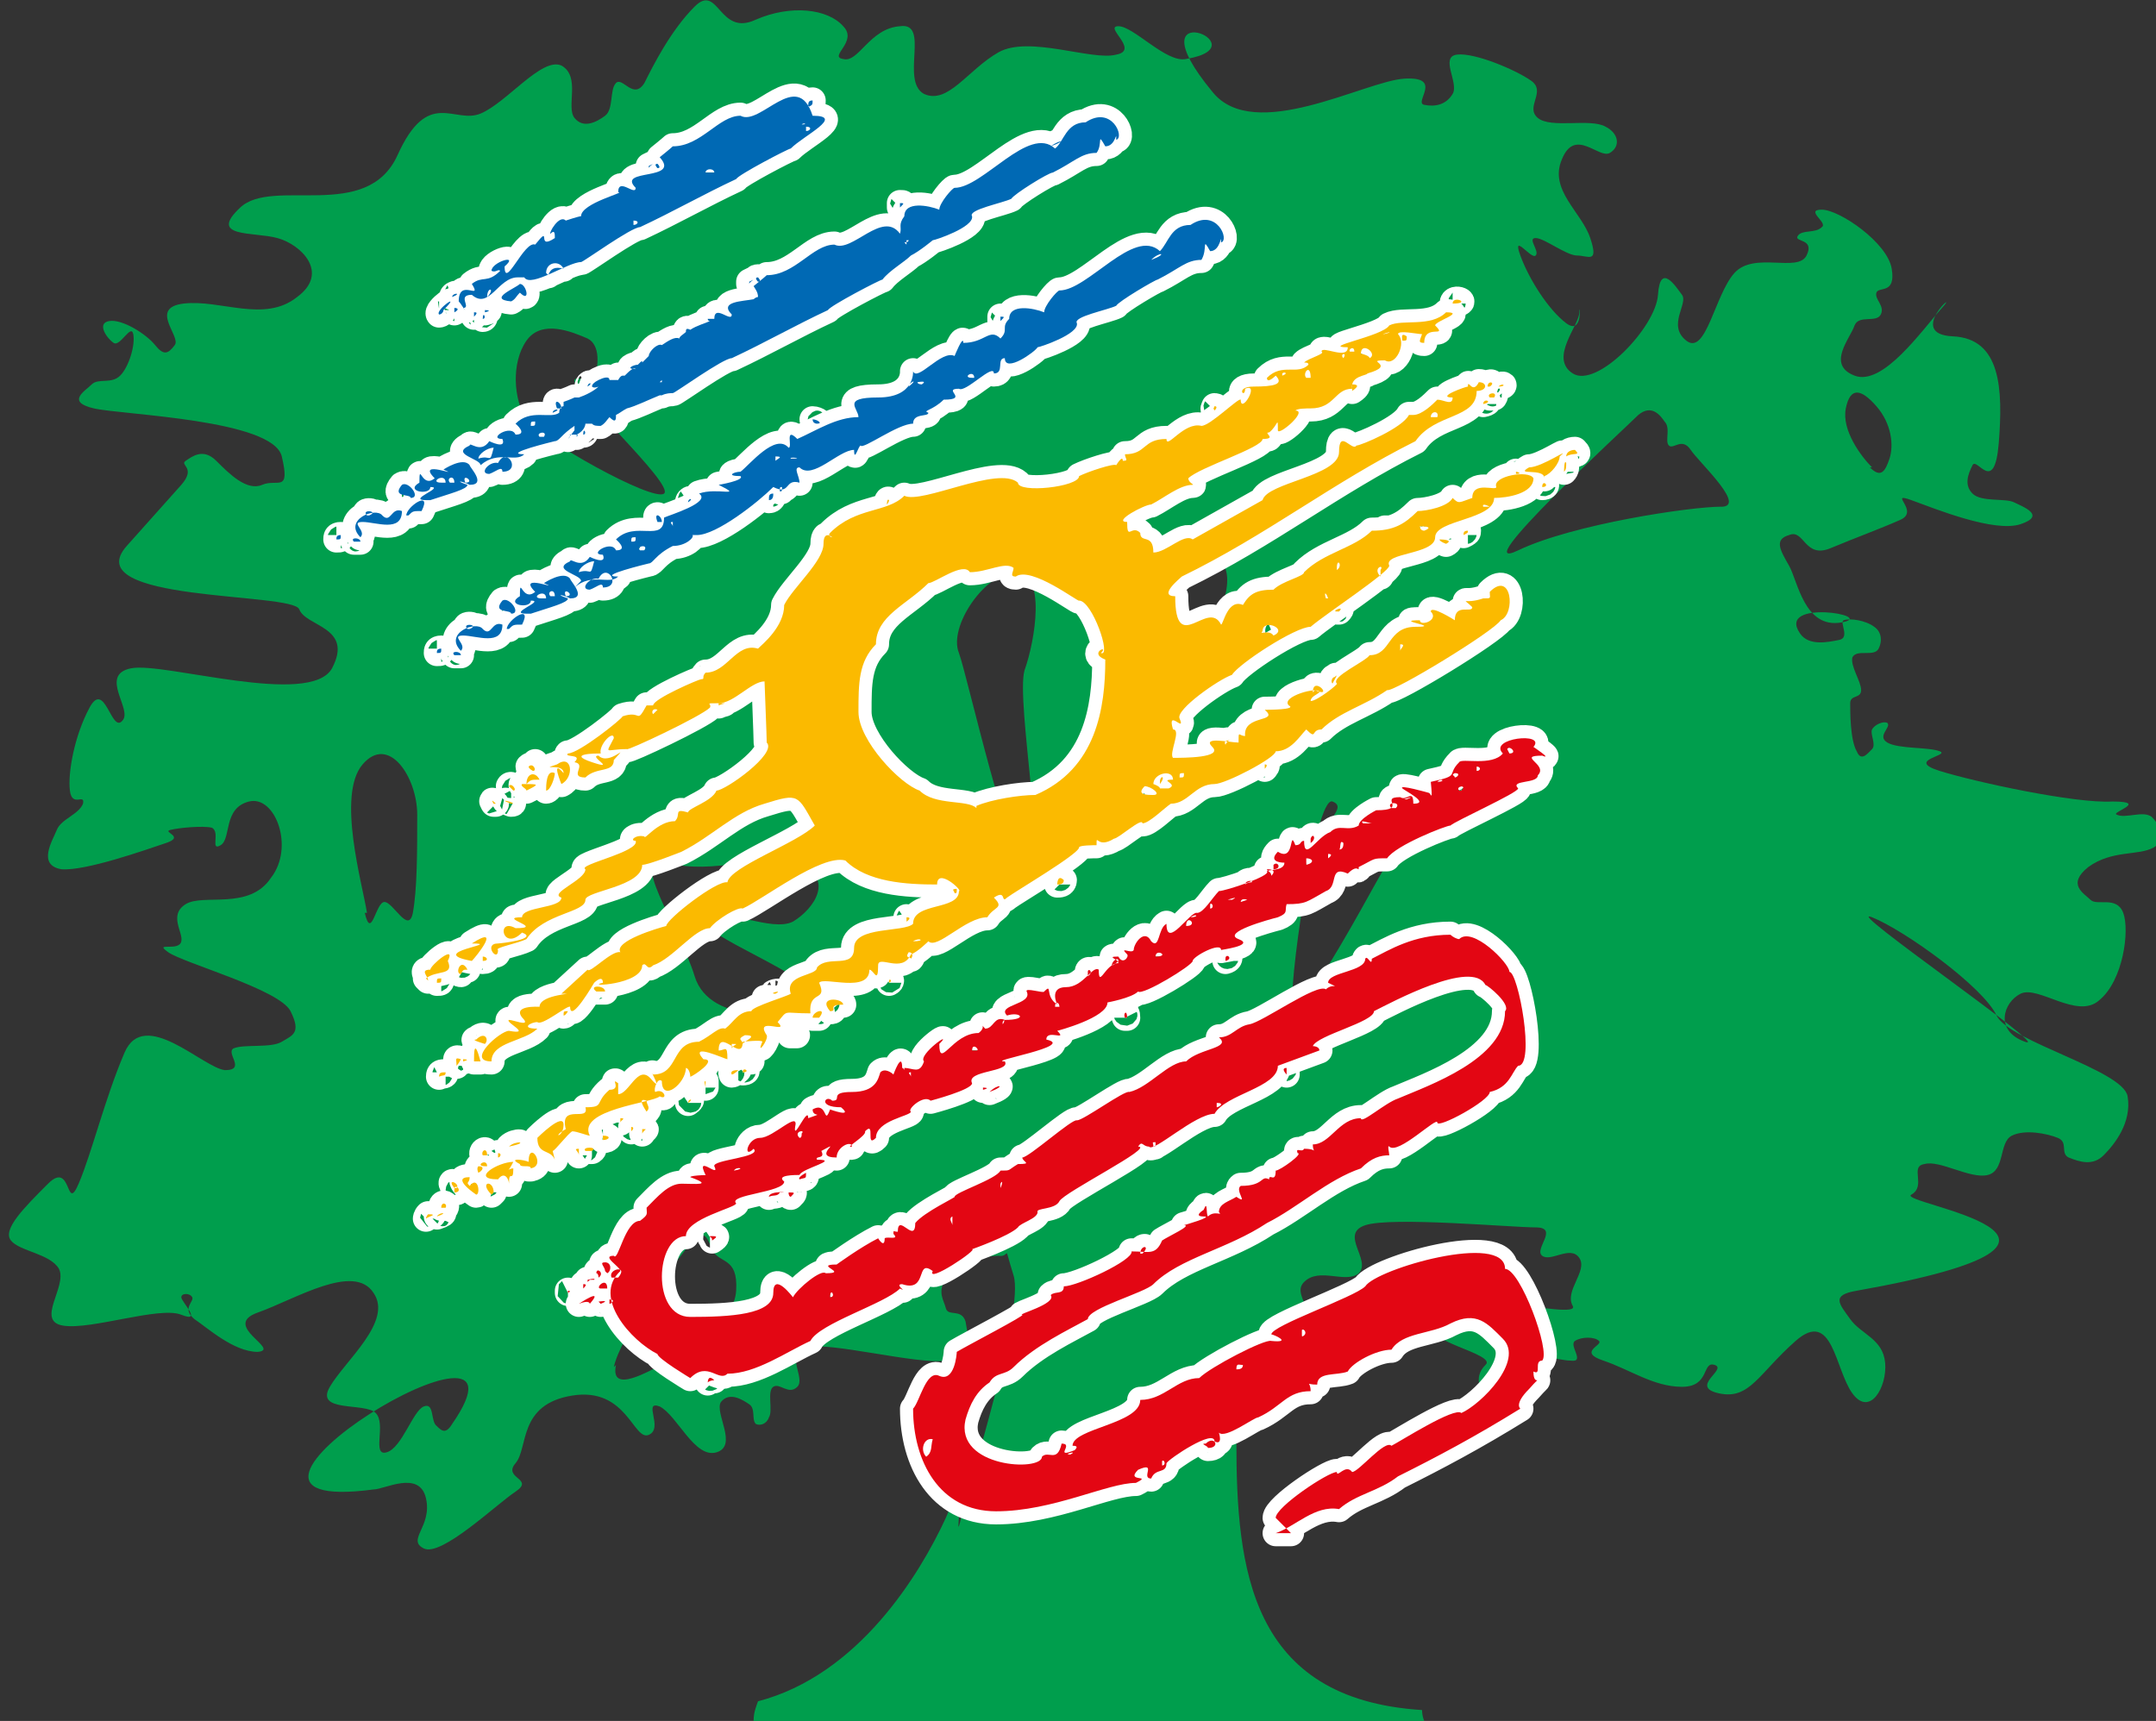
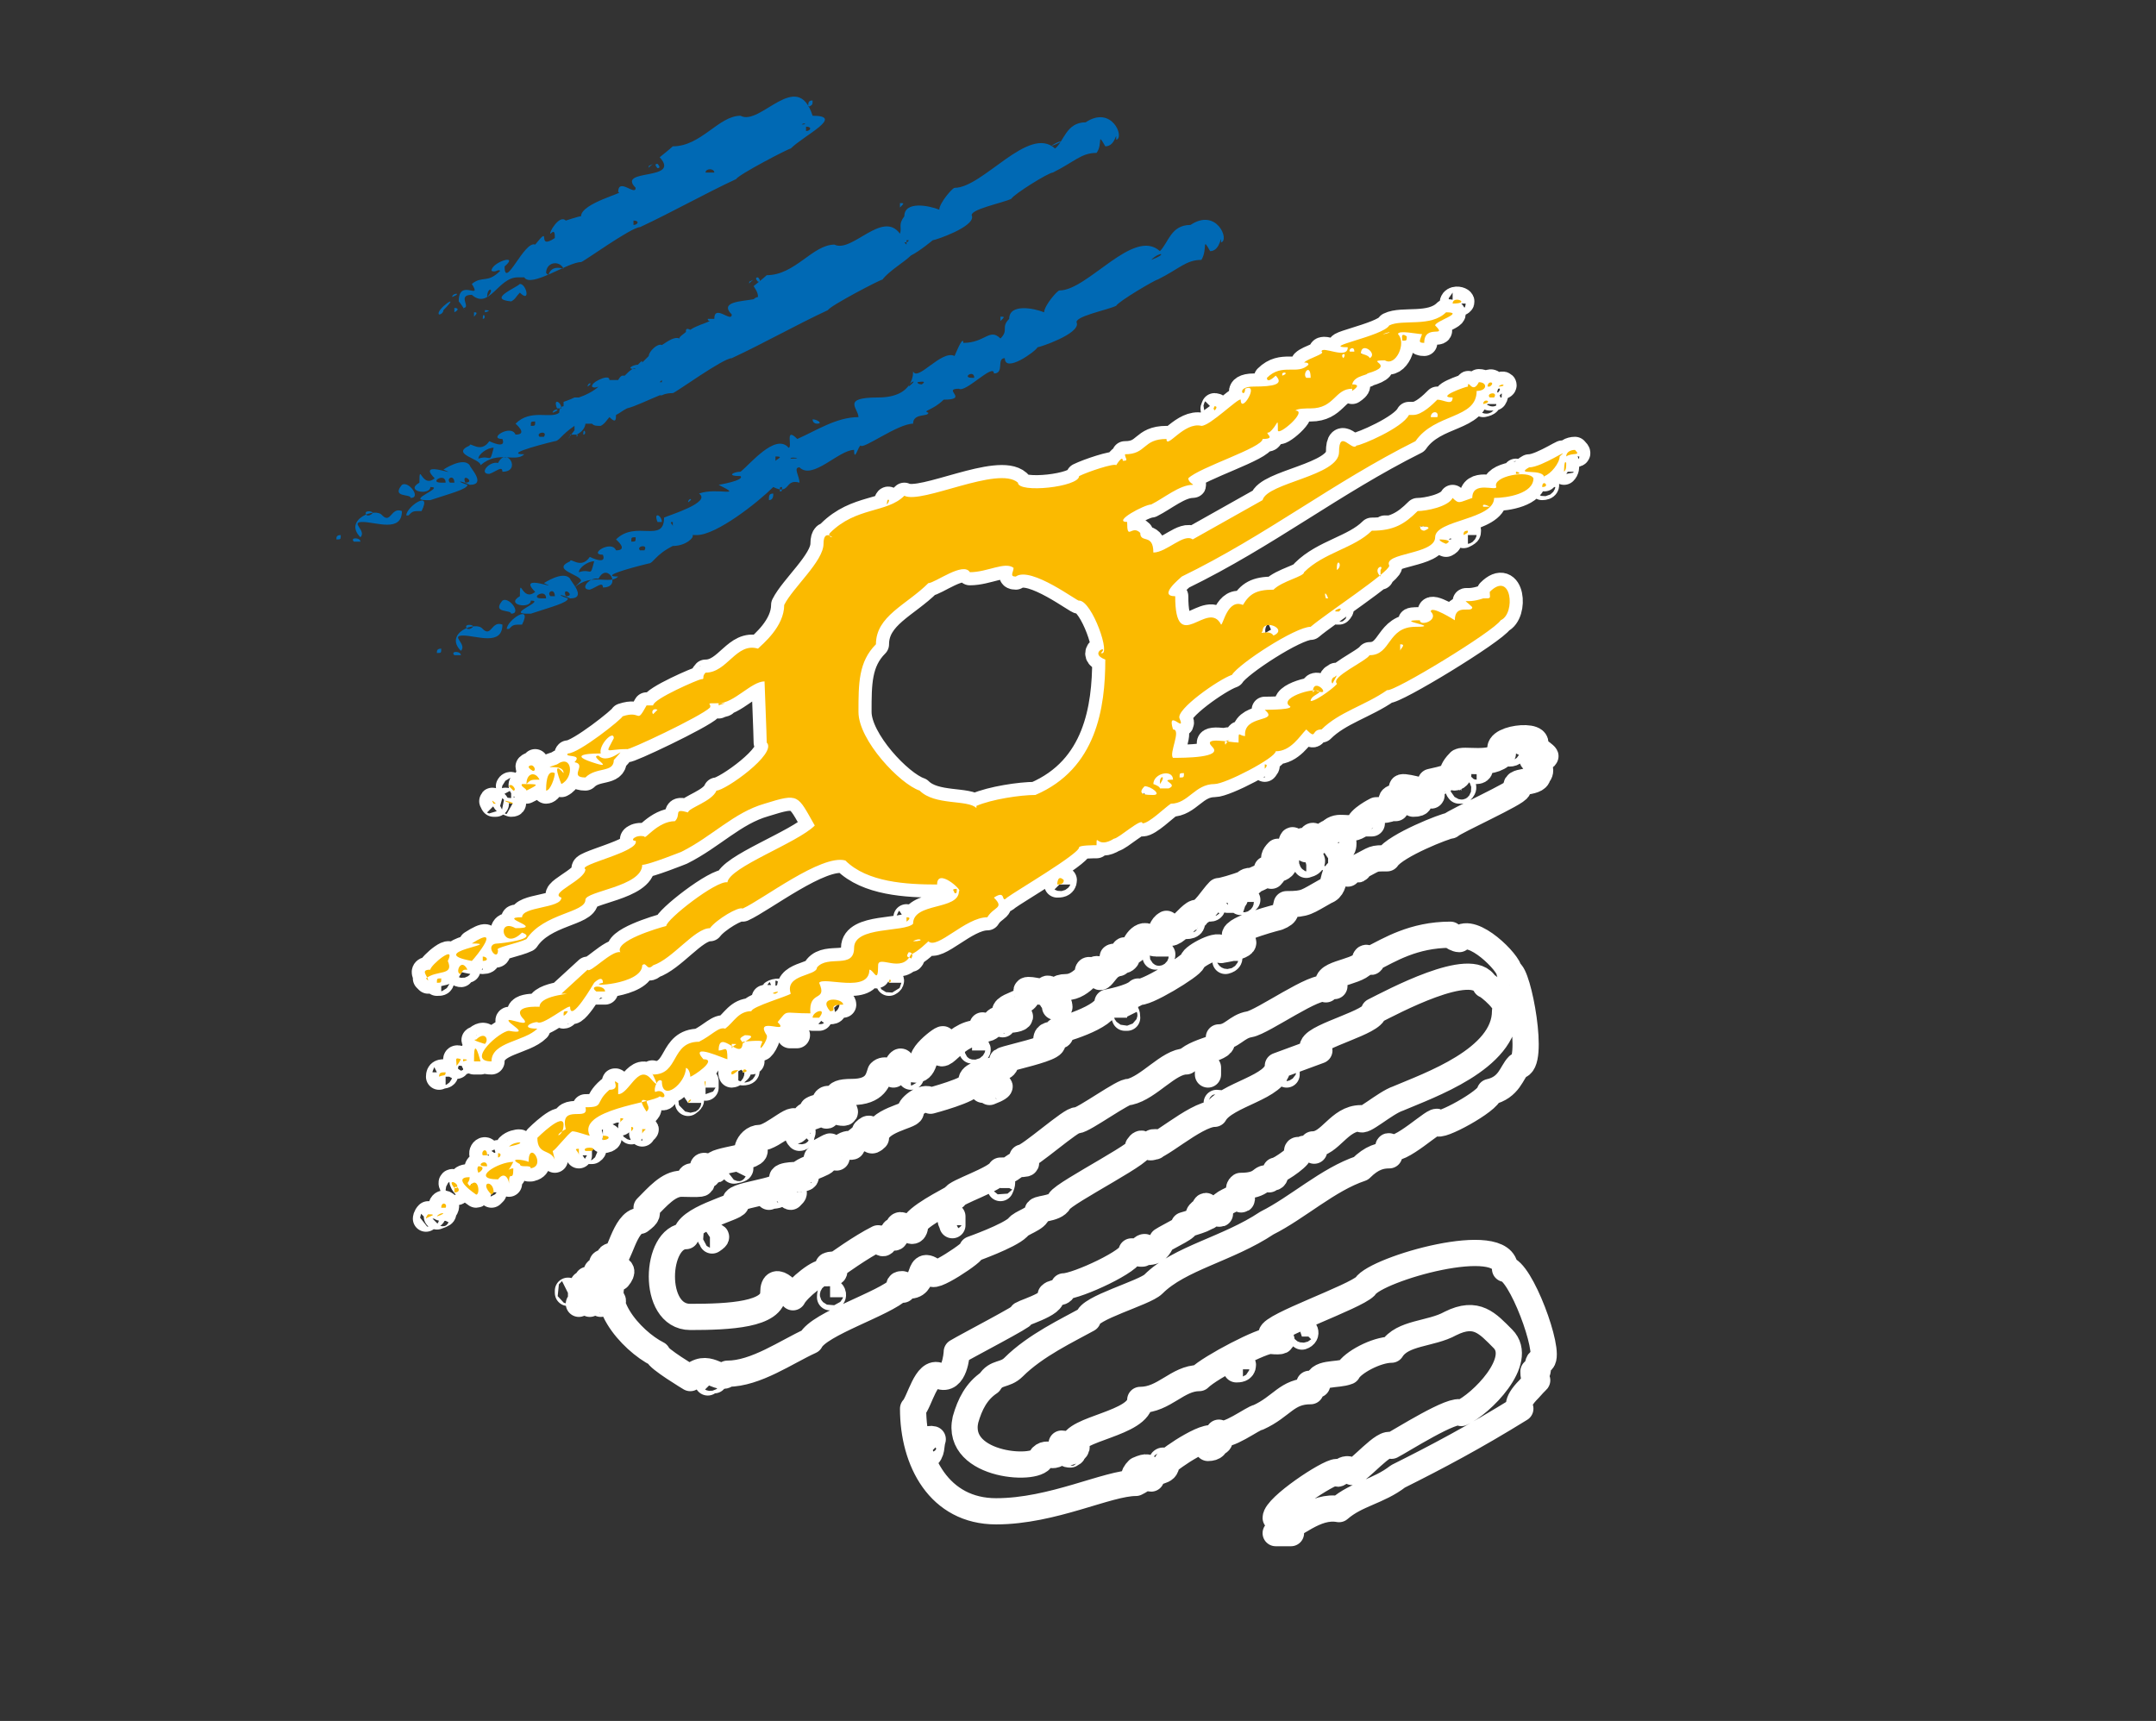
<svg xmlns="http://www.w3.org/2000/svg" version="1.1" width="98.7" height="78.8">
  <rect width="100%" height="100%" fill="#333333" stroke="none" />
  <svg id="SvgjsSvg1147" version="1.1" viewBox="0 0 98.7 78.8">
    <defs>
      <style>
      .st0 {
        fill: #009e4d;
      }

      .st0, .st1, .st2, .st3 {
        fill-rule: evenodd;
      }

      .st1 {
        fill: #e30613;
      }

      .st4 {
        fill: none;
        stroke: #fff;
        stroke-linecap: round;
        stroke-linejoin: round;
        stroke-width: 1.2px;
      }

      .st2 {
        fill: #fbba00;
      }

      .st3 {
        fill: #0069b4;
      }
    </style>
    </defs>
-     <path class="st0" d="M34.5,78.8c0-.4.1-.6.2-.9,4.6-1.2,7.4-5.8,8.6-8.4,1.1-2.7.3,1.7.7,0s2.9-9.5,2.4-11.1c-.5-1.6-.1-.8-.7-.9-.6,0-2,.3-2.4,1-.4.7-.1,1,0,1.4s.7,0,.9.6c.1.6.4,1.6-.9,1.8-1.3.2-5.4-.9-6.4-.6s0,1.4-.4,1.8-.8-.2-1.1,0,0,1.1-.2,1.4c-.1.3-.4.4-.6.3-.2-.2,0-.7-.3-.9-.3-.2-.9-.6-1.3-.1-.3.5.8,2-.2,2.3-1,.3-1.8-1.7-2.6-2.1-.8-.3.2,1-.5,1.3s-1-2.2-3.5-1.8-2,2.4-2.6,3.1.9.7,0,1.3-3.4,3-4.2,2.6c-.8-.4.4-1,.1-2.3-.3-1.3-1.9-.4-2.4-.4-9.8,1.3,8.1-9.5,3.6-3-.3.5-.5.3-.7.1-.3-.2-.1-1.1-.6-.9-.5.2-1,1.9-1.7,2.1s0-1.3-.5-1.8-2.8,0-2.1-1.2,2.9-3,2-4.3c-.9-1.4-3.6.3-5.3.9-1.7.6,1.1,1.7,0,1.8-1.1,0-2.3-1.1-2.9-1.5-.6-.5,0-.8-.1-1s-.5-.2-.5,0c0,.2,1,1.2,0,.8s-4.1.7-5.4.5c-1.3-.2.2-1.8-.2-2.6-.4-.7-1.8-.8-2.2-1.3-.4-.5.6-1.5,1.7-2.6,1.1-1.1.8,1.4,1.4,0,.6-1.4,1.2-3.9,2.1-6s3.6.7,4.6.8c1,0,0-.8.4-1,.5-.2,1.7,0,2.2-.3.5-.3.9-.4.4-1.4-.5-1-4.9-2.2-5.6-2.7s.5,0,.6-.5c.1-.4-.6-1.2.2-1.7s2.9.3,3.9-1.2c1.1-1.4.2-3.8-1-3.5s-.8,1.7-1.3,2,0-.6-.4-.8c-.4-.1-1.5,0-1.9.1-.4.1.7.3-.2.6s-3.7,1.3-4.8,1.2c-1.1-.2-.4-1.3-.2-1.8s1-.7,1.2-1.2c.1-.5-.5.2-.6-.6-.1-.8.2-2.5.9-3.8s1,1.2,1.5.6c.5-.5-1.1-2.1.4-2.4,1.5-.3,8.2,1.8,9.2,0,1-1.9-1.2-1.9-1.5-2.7s-10.2-.3-7.9-2.9l2.5-2.8c.7-.8-.1-.9.2-1.1.3-.2.8-.6,1.4,0s1.4,1.4,2.1,1.1c.7-.3,1.3.4.9-1.3s-7.3-1.9-8.6-2.2c-1.3-.3-.4-.8-.1-1.1.3-.3.9,0,1.3-.4.4-.4.7-1.4.6-1.9-.1-.5-.6.6-.9.4s-.8-.9-.2-1c.6-.1,1.7.6,2.1,1.1s.6.4.9,0-1.2-1.7.4-1.9c1.7-.2,3.7.9,5.2-.3,1.5-1.1.2-2.4-.9-2.7-1.1-.3-3.2,0-1.7-1.4s5.8.7,7.2-2.4,2.6-1.4,3.8-1.9c1.2-.5,2.8-2.6,3.7-2.2.9.5.2,1.9.6,2.4.4.5,1,.2,1.4-.1.4-.3.2-1.2.5-1.5s.8.8,1.3,0c.4-.8,1.2-2.4,2.3-3.5,1.1-1.1,1.1,1.4,2.8.6,1.6-.7,3.3-.5,4,.3.7.7-.7,1.4,0,1.5.7.2,1.2-1.4,2.6-1.5,1.4-.2,0,2.5,1.1,3.1,1.1.5,2-1.1,3.4-1.9s4.3.4,5.4.1c1.1-.2-.6-1.3.1-1.3s2.2,1.7,3.1,1.5c3.6-.6-2.6-3.1,1.2,1.5,1.9,2.4,7-.5,8.8-.6,1.8-.1.4,1.1.9,1.2s1,0,1.3-.5c.3-.5-.6-1.7.2-1.8s2.7.7,3.4,1.2-.3,1.2.3,1.7c.6.5,2.4,0,3.1.4.6.3.7.9.2,1.2s-1.6-1.2-2.2.3c-.6,1.4.9,2.4,1.3,3.6.4,1.2-.1.8-.6.8s-1.5-.8-1.9-.8.2.6,0,.8-1.1-1.1-.7,0c.4,1.1,1.3,2.5,2.1,3.1.8.6.6-1.1.6-.5,0,.6-1.4,2.1-.3,2.8s3.8-2.1,3.9-3.6c.1-1.5.8-.4,1.1,0s-.7,1.4.2,2.1,1.3-2.1,2.2-3.1,2.9,0,3.3-.8c.4-.8-.6-.6-.4-.9.2-.3.8-.1,1.1-.4.3-.2-.8-.8,0-.8.8,0,3,1.5,3.2,2.7.2,1.2-.6.8-.7,1.1s.4.6.2,1c-.2.4-1,0-1.2.5-.2.6-1.3,1.8,0,2.3s3.1-2.1,4-3.1c.9-1-1.7,1.2.5,1.3s2.3,2.4,2.1,4.9c-.2,2.4-1,.6-1.2,1s-.4.9,0,1.3,1.5.2,1.9.4c.4.2,1.5.6.3,1-1.2.4-3.9-.7-5-1.1-1.1-.4.4.5-.5.9-.9.4-2,.8-3.2,1.3-1.2.5-1.2-.9-1.9-.6-.7.2-.4.7,0,1.4.4.7.7,2.9,2.4,2.6,1.7-.3-3-1.1-1.9.5.4.6,1.3.4,1.8.3s0-.8.2-.9c.3-.1,1,0,1.4.3.3.2.4.6.2,1s-1,0-1.2.4c-.1.4.4,1.1.4,1.5s-.5.2-.5.6,0,1.7.3,2.2c.2.5.5.1.7-.1s-.1-.7,0-.9c.1-.2.5-.4.7-.3.2.2-.5.6,0,.9.5.3,1.9.2,2.4.4.5.2-1.6.4,0,.9s6.2,1.5,7.9,1.4c1.7,0-.1.5.2.6.4.2,1.2-.2,1.6.1.3.3.8,1,.1,1.4-.7.4-1.9.1-3,.9-1,.8-.2,1.2.1,1.5s1.2-.2,1.5.6,0,3.1-1.1,4c-1,.9-2.8-.7-3.6-.3-.8.4-1.2,1.7.2,2.2s-8.5-6.3-7-5.7c1.5.6,5.1,3.2,5.7,4.5.6,1.2,5.8,2.5,6,3.7s-.6,2.2-1.1,2.7-1.1.3-1.6.1c-.4-.2,0-.7-.5-.9-.5-.2-1.5-.4-2.1-.1-.6.3-.3,1.6-1.1,1.8s-2.2-.7-2.9-.5c-.7.1.1,1-.6,1.4-.8.4,11,2-2.5,4.4-1.2.2-.8.6-.3,1.3.5.7,1.5.9,1.6,2s-.7,2.5-1.5,1.4c-.8-1.1-.9-3.9-2.6-2.4s-2.1,2.7-3.5,2.4c-1.4-.3.4-1.1-.2-1.3s-.2,1-1.5,1-2.4-.8-3.6-1.2,0-.7-.2-.9-.8-.2-1.1,0,.5,1-.2.9c-.7,0-2-.7-2,1.3v.7c0,.8-1.3.3-1.7-.1-.4-.4-.8-1.1-.2-1.7.6-.5-3.3-1.2-1.9-1.7,1.4-.5.2-1.1-.2-1.5-.4-.5,6.5,1.2,6.1.5-.4-.7.7-1.6.3-2.2s-1.3.2-1.7-.1c-.4-.3.8-1.3-.3-1.3s-6.6-.5-7.8-.1c-1.2.4.3,1.6-.3,2.2-.6.5-1.8-.3-2.5.4-.7.7,1.2,1.6-.5,3.3-1.7,1.7-2.7-1.9-2.6,4,0,5.8.6,11.8,8.5,12.3,0,.3.1.5.2.8h-30.5ZM47.1,39.9c-.9-.3-2.8-8.9-3.2-10-.5-1.2,1.2-3.7,2.6-3.7s.9,3.1.4,4.5c-.4,1.4,1.1,9.5.2,9.2h0ZM31.8,44.7c-.7-2.3-3.2-5.8-1.2-5.2,2,.6,4.4-.5,6,.1s.7,2-.3,2.6c-1,.5-3.1-.7-3.9-.1s5.3,2.7,4.7,3.6c-.6.9-4.6,1.3-5.3-1h0ZM78.8,23.2c-1.4,0-6.8.8-9.3,2s4.9-5.6,5.5-6.2c.6-.5,1,0,1.2.3.3.3,0,.9.2,1.1.2.2.6-.4,1,.2s2.7,2.7,1.3,2.6h0ZM53.3,30c-.6,0-1.4.4-1.5-.5-.1-.9.6-1.6,1.1-2.7s2.2-2.1,3-1.1c.8.9-.3,3-.9,4s-1.1.5-1.7.4h0ZM16.8,41.8c-.2-1.3-1.4-5.4-.2-6.8,1.2-1.4,2.5.6,2.5,2.3s0,3.4-.2,4.5c-.2,1-.9-.5-1.3-.5s-.6,1.8-.9.5h0ZM59.2,46.1c-.3-.4,1-9.7,1.8-9.4s-.8,1.1.3,1.3c1.1.2,2.6-1.2,3.1-1.2.5,0,.8,0,.2.9s-1.6,2.7-2.1,3.6c-.5.9-2.9,5.2-3.2,4.8h0ZM85.7,21.4c-.5-.5-1.4-1.7-1.2-2.7.2-1,.7-.9,1.4-.1s.8,1.8.6,2.4-.4.9-.9.4h0ZM24.1,19.2c-.6-.9-.7-2.6,0-3.6.7-1,2.1-.4,2.8-.1.6.3.5,1.3.3,1.8-.2.5-.7-.2-.9.1-.2.4,4.6,4.8,4.1,5.2-.5.4-5.7-2.5-6.3-3.4h0ZM28.1,62.6c.3-1.4,2.5-4.4,3.3-5.4s.9-.7,1.2,0,1.2.3,1.1,1.9-2.2,2-3.2,2.4c-1,.4.3.8-.2,1-.5.2-2.4,1.4-2.1,0h0Z" />
    <path class="st4" d="M59.1,70.2s-.7-.7-.7-.7c0-.5,2.4-2.1,2.8-2.1,0,.3.4-.4.7,0,.3,0,1.5-1.5,1.8-1.2.4-.2,2.9-1.8,3.2-1.5.9-.4,2.9-2.4,1.9-3.4-.7-.7-1.2-1.3-2.4-.7-.9.5-2.2.4-2.7,1.2-.7,0-1.8.6-2,1-.5.2-1.4,0-1.4.6-.6,0-.3-.2-.3.3-1.1,0-1.3.7-2.4,1.2-.2,0-1.5,1-1.8.7,0,0,.2.6-.2.4,0-.6-2.1.8-2.2,1,0,.5-.5.2-.7.7-.5,0,.3-.8-.6-.4-.6.6.7.2-.1.6-1.3,0-3.8,1.3-6.4,1.3s-3.8-2.3-3.8-4.7c.3-.3.6-1.8,1.2-1.5.7.3.8-1,.8-1.1.5-.3,3.2-1.7,3-1.7-.3,0,1.6-.5,1.3-.9.2-.2.6,0,.6-.4.6,0,3.2-1.2,3.1-1.6.8,0,1.1.2,1.4-.5.3-.2,1.4-.7,1-.7,0,0,1.4-.4.9-.4s0-.3,0-.3c.2-.5.1.2.2.3.3-.3.7,0,.5-.2,0-.4.5-.5.8-.7.6.4-.1-.3.2-.5,1.1,0,.9-.5,1.3-.3,0-.3.3.2.3-.4.2,0,1.3-.8,1-.8-.1-.3.2,0,.3-.2.7,0,.4.3.4-.2.8,0,1.2-1.2,2.2-1.2,0,.3,1.1-.7,1.7-.9,1.4-.6,4.9-1.8,4.9-4,.3-.3-.8-1.2-.9-1.2-.6-1.2-4.3.8-5.1,1.2,0,.5-2.6,1.1-2.8,1.6,0,0,.3,0,.3.2,0,0-1.9.7-1.9.7,0,1-2.4,1.3-2.9,2.2-.9,0-2.8,1.8-3,1.5-.3,0-.3-.3-.5,0,.8,0-3.4,2.1-3.6,2.5s-1.1.3-1,.5c0,.3-.8.5-.9.7-.4.4-2.1,1-2.1,1,.3,0-2.1,1.6-1.8,1-.8-.6-.2,1-1.4.6-.4,0,.3.4-.1.2-.7.7-3.7,1.6-4.1,2.4-1.1.5-2.5,1.5-3.8,1.5-.4.4-.9-.6-1.7.2,0,0-1.5-.9-1.5-1.1-1.2-.6-3-2.6-1.7-3.8,0-.2-.9-.7-.3-.7.2.3.5-1.6,1.2-1.6.4-.3.3-.3.3-.6.5-.5,1-1.1,1.6-1.1s1.5.1.4-.3c0-.1,1.1-.1.7-.1-.5-1,.7.2.4-.4-.1-.3,2.2-.4,1.8-.8-.5.5-.3-.5.3-.5s1.8-1.3,1.6-.5c-.1.7.6-1,.6-.4.8-.3.2,0,.2-.4.7-.4.5.8.8,0,0,0,1.1.4.5-.1-1.1,0-.7-.6-.4-.3.5,0-.2-.4.9-.4s1.2-.6,1.3-.9c.2-.2.5,0,.6.1,0,0,.4-1.1.4-.3.1,0,.1.2.1,0,.4,0,.7.3.9-.3-.3-.3,1.4-1.5.7-.8,0,1.2.6-.5,1.8-.5.4-.3,0-.5.3-.2.4,0,.4-.6.9-.4,1.1,0,.7-.4.1-.2-.5-.5,1.2-.5.9-1.1-.1-.2.8.1.8,0,.4-.4,0,.2.6.6,0,0-.4-.8.4-.8s1.2-1,1.5-.8c0,.9.3-.3.9-.3,0-.2-.6-.3,0-.3.2.4.5,0,.4-.1-.4-.4.2,0,.3-.2,0-.3.5-1,.8-.4.4.4.3-.6.7-.8,0,1.2,1.1-.6,1.4-.5.3,0,.7-.7,1-1,.3,0,2.4-.7,2.2-.9,0-.1.8,0,.8-.4-.3,0-.7-.1-.3-.5.8.5.5-1.1.8-.3.3,0,.2-.2.4-.2,0,1,.6-.2,1.2-.4.4-.4.8,0,1.3-.3,0-.3.8-.7.8-.7,1.5,0,.1-.6,1.1-.6.3.2.6-.4.6.3.8,0-.4-.6-.5-.7-.2-.2,1.2.2,1.2.2.1,0,.2.5.1-.5,1.4-.3.7-.3,1.3-.9.1-.2,1.5.2,2-.4-.7-.7,2-1,1.4-.3,0,0,.9.6.4.4-1.2,0,.3.4-.2.9,0,.4-1.3.2-.9.6,0,.2-2.9,1.5-3.1,1.7-.2,0-2.5.9-2.9,1.5-.7,0-.5,0-1.3.4,0,.3,0-.2-.5.3-.9-.4-.4.6-1,.8-.9.5-.9.6-1.8.6-.1.3.1.4-.4.6-.4.1-2.6.7-1.8,1,.8.3-.9.5-.8.5,0-.4-1.3.3-1.3.5,0,.2-2.3,1.6-2.5,1.4-.3.3-1.4.5-1.4.5,0,.7-2.3,1.3-2.3,1.3.5.5-.5-.1-.5.4,1.4.3-2.8,1-1.9,1,.3.5-1.8.4-1.5,1,0,.3-1.9.8-1.9.8-.3-.3-1.1.4-.9.5,0,.2-1.6.4-1.6,1.2-.5.5,0-.8-.5-.3.1.2-1,.8-.6.7,0-.3-.7,0-.7.5-1.2,0,.4-.9-.7-.3.2.4-.3.2-.2.4,1.1,0-.7.4-.8.7-.2,0-1.1,0-.7.3,0,.5-2.6.6-2.2,1,0,.2-2.3.7-2.3,1.5-1.4,0-1.6,3.7.2,3.7s3.8-.1,3.8-1.1.9.2.9.2c.2-.4,1.3-1.3,1.5-1.1,1.1,0-.6-.4.5-.4,0,0,1.1-.8,1.9-1.2,0,0,.3.5.3,0,.1-.1.7.1.4-.2,0-.2,0-.1.2-.1,0-.9.8.6.8-.4.4-.5,1.9-1.2,1.8-1.2,0-.2,1.9-.8,2.1-1.2.5,0,.3,0,.8-.3.7,0,.2-.1.2-.3.3,0,2.3-1.8,2.5-1.7.3,0,2.2-1.4,2.4-1.3.9-.2,1.8-1.4,2.6-1.4.6-.6,2.1-.6,1.5-1.1.6,0,.8-.5,1.4-.6.6-.1,3.1-1.9,3.5-1.6.3-.3.7,0,.1-.3,0-.5,1.7-.5,1.7-1.1.1-.2.3.4.3,0,.8-.4,1.9-1.1,3.6-1.1.1.1.3.2.4.2.6-.6,2.3,1.1,2.3,1.5.4,0,1.2,4.3.4,4.3-.3.3-.4,1-1.3,1.2,0,.4-2.4,1.7-2.4,1.4s-1.8,1.5-2.2,1.1c-.1-.1,0,.3,0,.4-.4,0-.8.1-1.3.6-1.5.5-2.9,1.8-4.3,2.5-1.8,1.2-4,1.6-5.2,2.8-.4.4-3,1.1-3,1.6-.9.5-2.4,1.2-3.4,2.2-.4.4-.8.2-1.1.7-.6.4-.9,1-1.1,1.7-.5,2.2,3.5,2.4,3.5,1.7.3-.3.7.3.9-.6.6,0-.4.7.6.3.2-.2,0-.2-.1-.2,0-.8,3.1-1,3.1-2.1,1.1,0,1.7-1,2.7-1,.5-.5,3-1.8,3.3-1.7,1,.1.1-.3,0-.3,0-.4,3.8-1.7,4.3-2.2.5-.8,6.4-2.5,6.4-.8.7,0,2.1,3.8,1.7,4.2-.4,0,0,.7-.4.5,0,.8.5,0-.2.8-.7.7-.4.9-.4.9-2.1,1.3-3.8,2.2-5.6,3.1-.9.7-1.9.8-2.7,1.5-1.1-.2-2,.8-2.9,1.1h0ZM53.2,67.1s0-.1,0-.2c.1-.1.2.2,0,.2h0ZM42.4,66.7c-.3-.3-.1-.9.3-.8-.1.3,0,.6-.3.8h0ZM49,66.6h0c-.4,0,.4-.2,0,0h0ZM55.3,66.3c0-.1-.4-.2-.1-.2.4-.4.7.2.1.2h0ZM32.4,63.3s0-.4.3-.1c0,0-.2,0-.3.1h0ZM56.6,62.7c0-.3.1-.2.3-.2,0,.2-.2.2-.3.2h0ZM59.6,61.2s0,0,0-.3c.1-.1.3.2,0,.3h0ZM26.5,59.7h0c0,0,1.2-.8.5,0,0,0,0-.2-.5,0h0ZM27.5,59.7s0,0-.1-.1c0,0,.6-.1.1.1h0ZM27.9,59.7v-.2c.3,0,.1.2,0,.2h0ZM38,59.4h0c0-.5.3,0,0,0h0ZM26,59.2s0,0,0-.1c0,0,.2,0,0,.1h0ZM26.7,59s0-.1,0-.2c.1,0,.2,0,0,.2h0ZM27.5,59c-.3,0,.3-.6.3,0,0,0-.2,0-.3,0h0ZM26.9,58.7s0,0,0-.1c0,0,.4-.1.3,0,0,0-.1,0-.2,0h0ZM27.4,58.5c0,0,0-.2-.1-.2,0-.3.4,0,.1.2h0ZM28,58.5c-.2-.4.8-.6.3,0,0,0-.1,0-.3,0h0ZM27.8,58.3s0,0-.1-.1c0-.2-.3-.4,0-.4s.3.4.1.5h0ZM52.2,57.4c0-.4.5-.4.1,0,0,0,0,0-.1,0h0ZM32.6,56.8c0-.2-.1-.1-.1-.2.3,0,.4,0,.1.2h0ZM43.6,56.1c0-.1-.2-.3,0-.4,0,.1,0,.3,0,.4h0ZM35.2,54.8c0-.3,1.1-.2.5-.2-.1.2-.3.1-.5.2h0ZM36.2,54.8c0,0-.1,0-.1-.2.3,0,.3,0,.1.2h0ZM45.8,54.4c0,0,0,0,0-.2.1-.2.1,0,0,.2h0ZM36.6,54c-.1-.1.3-.3.3-.3,0,.3,0,.2-.3.3h0ZM33.6,53.6s0,0,0,0c.1-.2.6-.1,0,0h0ZM52.8,52.5c0-.2-.1-.2.1-.2,0,.2,0,.2-.1.2h0ZM36.6,52.1c-.3-.3.3-.4.1-.2,0,.1,0,.2-.1.2h0ZM55.7,50.7c0-.1,0-.2,0-.2.4,0,.1.2,0,.2h0ZM45.3,50s0,0,0,0c.4-.4.8-.3,0,0h0ZM45,49.9s0,0,0-.1c0,0,.4,0,0,.1h0ZM41.7,49.3c0-.1-.2-.2,0-.2,0,.1,0,.2,0,.2h0ZM55.3,49.2s0-.4,0-.3c0,.1,0,.2,0,.3h0ZM58.9,49.2s-.3-.3,0-.3c0,.1,0,.2,0,.3h0ZM44.7,48.1s-.1,0-.2,0c0-.4.4,0,.2,0h0ZM45.9,46.9s0,0,0-.1c.1-.2.1,0,0,.1h0ZM51.5,46.6c-.1-.2.1-.4.1,0,0,0,0,0-.1,0h0ZM48.5,46.1c0,0-.1,0-.2,0,0-.3.2-.2.2,0h0ZM49.8,44.7s0,0,0-.2.3,0,0,.2h0ZM50.9,44.2c0-.2.3-.4.3-.2,0,0-.2.2-.3.2h0ZM56.1,44s0,0,0-.1c0-.3.4,0,0,.1h0ZM52.9,43.8h0c0-.4.7,0,0,0h0ZM53.2,42.6s0,0,0,0c.2,0,.6,0,0,0h0ZM54.3,42.4s0,0,0,0c0-.6.6,0,0,0h0ZM54.5,42h0c.3-.2.4,0,0,0h0ZM55.4,41.6s0,0,0-.2c.1-.1.2.2,0,.2h0ZM56.8,41.3s0-.2.3-.1c0,0-.3.1-.3.1h0ZM56.4,41.2c-.1,0-.2,0-.2,0,0,0,.6-.2.2,0h0ZM57,40.5c0-.2.4-.2.3-.1,0,0-.2,0-.3.1h0ZM58.2,40.1c0-.2-.2-.2-.2-.3.3,0,.4.1.2.3h0ZM58.3,39.8s0-.1,0-.2c.2-.2.4.2,0,.2h0ZM59.8,39.6s0,0,0-.3c.3,0,.4.2,0,.3h0ZM60.8,39.3c0-.1,0-.2,0-.2.3,0,0,.2,0,.2h0ZM61.3,38.9c.1,0,0-.5.2-.3,0,.1,0,.3-.2.3h0ZM60,38.6s0,0,0-.2c.1-.3.3,0,0,.2h0ZM62.4,37.7s0,0,0,0c-.2-.2.3,0,.4,0-.1,0-.2,0-.4,0h0ZM63.7,37c-.3-.3.5-.3.2,0h-.2ZM64.4,36.6s0,0-.1,0c-.1,0,.6-.2.1,0h0ZM66.8,36.2c-.2-.2.4-.3.1,0h-.1ZM65.8,35.8s0,0,0,0c.2-.2.4,0,0,0h0ZM66.6,35.6c0-.1-.2-.1,0-.2.3,0,.1.2,0,.2h0ZM67.6,35.3v-.2c.2,0,.2.2,0,.2h0ZM69.1,34.5s0,0-.1-.2c.1-.2.5.2.1.2h0Z" />
-     <path class="st1" d="M59.1,70.2s-.7-.7-.7-.7c0-.5,2.4-2.1,2.8-2.1,0,.3.4-.4.7,0,.3,0,1.5-1.5,1.8-1.2.4-.2,2.9-1.8,3.2-1.5.9-.4,2.9-2.4,1.9-3.4-.7-.7-1.2-1.3-2.4-.7-.9.5-2.2.4-2.7,1.2-.7,0-1.8.6-2,1-.5.2-1.4,0-1.4.6-.6,0-.3-.2-.3.3-1.1,0-1.3.7-2.4,1.2-.2,0-1.5,1-1.8.7,0,0,.2.6-.2.4,0-.6-2.1.8-2.2,1,0,.5-.5.2-.7.7-.5,0,.3-.8-.6-.4-.6.6.7.2-.1.6-1.3,0-3.8,1.3-6.4,1.3s-3.8-2.3-3.8-4.7c.3-.3.6-1.8,1.2-1.5.7.3.8-1,.8-1.1.5-.3,3.2-1.7,3-1.7-.3,0,1.6-.5,1.3-.9.2-.2.6,0,.6-.4.6,0,3.2-1.2,3.1-1.6.8,0,1.1.2,1.4-.5.3-.2,1.4-.7,1-.7,0,0,1.4-.4.9-.4s0-.3,0-.3c.2-.5.1.2.2.3.3-.3.7,0,.5-.2,0-.4.5-.5.8-.7.6.4-.1-.3.2-.5,1.1,0,.9-.5,1.3-.3,0-.3.3.2.3-.4.2,0,1.3-.8,1-.8-.1-.3.2,0,.3-.2.7,0,.4.3.4-.2.8,0,1.2-1.2,2.2-1.2,0,.3,1.1-.7,1.7-.9,1.4-.6,4.9-1.8,4.9-4,.3-.3-.8-1.2-.9-1.2-.6-1.2-4.3.8-5.1,1.2,0,.5-2.6,1.1-2.8,1.6,0,0,.3,0,.3.2,0,0-1.9.7-1.9.7,0,1-2.4,1.3-2.9,2.2-.9,0-2.8,1.8-3,1.5-.3,0-.3-.3-.5,0,.8,0-3.4,2.1-3.6,2.5s-1.1.3-1,.5c0,.3-.8.5-.9.7-.4.4-2.1,1-2.1,1,.3,0-2.1,1.6-1.8,1-.8-.6-.2,1-1.4.6-.4,0,.3.4-.1.2-.7.7-3.7,1.6-4.1,2.4-1.1.5-2.5,1.5-3.8,1.5-.4.4-.9-.6-1.7.2,0,0-1.5-.9-1.5-1.1-1.2-.6-3-2.6-1.7-3.8,0-.2-.9-.7-.3-.7.2.3.5-1.6,1.2-1.6.4-.3.3-.3.3-.6.5-.5,1-1.1,1.6-1.1s1.5.1.4-.3c0-.1,1.1-.1.7-.1-.5-1,.7.2.4-.4-.1-.3,2.2-.4,1.8-.8-.5.5-.3-.5.3-.5s1.8-1.3,1.6-.5c-.1.7.6-1,.6-.4.8-.3.2,0,.2-.4.7-.4.5.8.8,0,0,0,1.1.4.5-.1-1.1,0-.7-.6-.4-.3.5,0-.2-.4.9-.4s1.2-.6,1.3-.9c.2-.2.5,0,.6.1,0,0,.4-1.1.4-.3.1,0,.1.2.1,0,.4,0,.7.3.9-.3-.3-.3,1.4-1.5.7-.8,0,1.2.6-.5,1.8-.5.4-.3,0-.5.3-.2.4,0,.4-.6.9-.4,1.1,0,.7-.4.1-.2-.5-.5,1.2-.5.9-1.1-.1-.2.8.1.8,0,.4-.4,0,.2.6.6,0,0-.4-.8.4-.8s1.2-1,1.5-.8c0,.9.3-.3.9-.3,0-.2-.6-.3,0-.3.2.4.5,0,.4-.1-.4-.4.2,0,.3-.2,0-.3.5-1,.8-.4.4.4.3-.6.7-.8,0,1.2,1.1-.6,1.4-.5.3,0,.7-.7,1-1,.3,0,2.4-.7,2.2-.9,0-.1.8,0,.8-.4-.3,0-.7-.1-.3-.5.8.5.5-1.1.8-.3.3,0,.2-.2.4-.2,0,1,.6-.2,1.2-.4.4-.4.8,0,1.3-.3,0-.3.8-.7.8-.7,1.5,0,.1-.6,1.1-.6.3.2.6-.4.6.3.8,0-.4-.6-.5-.7-.2-.2,1.2.2,1.2.2.1,0,.2.5.1-.5,1.4-.3.7-.3,1.3-.9.1-.2,1.5.2,2-.4-.7-.7,2-1,1.4-.3,0,0,.9.6.4.4-1.2,0,.3.4-.2.9,0,.4-1.3.2-.9.6,0,.2-2.9,1.5-3.1,1.7-.2,0-2.5.9-2.9,1.5-.7,0-.5,0-1.3.4,0,.3,0-.2-.5.3-.9-.4-.4.6-1,.8-.9.5-.9.6-1.8.6-.1.3.1.4-.4.6-.4.1-2.6.7-1.8,1,.8.3-.9.5-.8.5,0-.4-1.3.3-1.3.5,0,.2-2.3,1.6-2.5,1.4-.3.3-1.4.5-1.4.5,0,.7-2.3,1.3-2.3,1.3.5.5-.5-.1-.5.4,1.4.3-2.8,1-1.9,1,.3.5-1.8.4-1.5,1,0,.3-1.9.8-1.9.8-.3-.3-1.1.4-.9.5,0,.2-1.6.4-1.6,1.2-.5.5,0-.8-.5-.3.1.2-1,.8-.6.7,0-.3-.7,0-.7.5-1.2,0,.4-.9-.7-.3.2.4-.3.2-.2.4,1.1,0-.7.4-.8.7-.2,0-1.1,0-.7.3,0,.5-2.6.6-2.2,1,0,.2-2.3.7-2.3,1.5-1.4,0-1.6,3.7.2,3.7s3.8-.1,3.8-1.1.9.2.9.2c.2-.4,1.3-1.3,1.5-1.1,1.1,0-.6-.4.5-.4,0,0,1.1-.8,1.9-1.2,0,0,.3.5.3,0,.1-.1.7.1.4-.2,0-.2,0-.1.2-.1,0-.9.8.6.8-.4.4-.5,1.9-1.2,1.8-1.2,0-.2,1.9-.8,2.1-1.2.5,0,.3,0,.8-.3.7,0,.2-.1.2-.3.3,0,2.3-1.8,2.5-1.7.3,0,2.2-1.4,2.4-1.3.9-.2,1.8-1.4,2.6-1.4.6-.6,2.1-.6,1.5-1.1.6,0,.8-.5,1.4-.6.6-.1,3.1-1.9,3.5-1.6.3-.3.7,0,.1-.3,0-.5,1.7-.5,1.7-1.1.1-.2.3.4.3,0,.8-.4,1.9-1.1,3.6-1.1.1.1.3.2.4.2.6-.6,2.3,1.1,2.3,1.5.4,0,1.2,4.3.4,4.3-.3.3-.4,1-1.3,1.2,0,.4-2.4,1.7-2.4,1.4s-1.8,1.5-2.2,1.1c-.1-.1,0,.3,0,.4-.4,0-.8.1-1.3.6-1.5.5-2.9,1.8-4.3,2.5-1.8,1.2-4,1.6-5.2,2.8-.4.4-3,1.1-3,1.6-.9.5-2.4,1.2-3.4,2.2-.4.4-.8.2-1.1.7-.6.4-.9,1-1.1,1.7-.5,2.2,3.5,2.4,3.5,1.7.3-.3.7.3.9-.6.6,0-.4.7.6.3.2-.2,0-.2-.1-.2,0-.8,3.1-1,3.1-2.1,1.1,0,1.7-1,2.7-1,.5-.5,3-1.8,3.3-1.7,1,.1.1-.3,0-.3,0-.4,3.8-1.7,4.3-2.2.5-.8,6.4-2.5,6.4-.8.7,0,2.1,3.8,1.7,4.2-.4,0,0,.7-.4.5,0,.8.5,0-.2.8-.7.7-.4.9-.4.9-2.1,1.3-3.8,2.2-5.6,3.1-.9.7-1.9.8-2.7,1.5-1.1-.2-2,.8-2.9,1.1h0ZM53.2,67.1s0-.1,0-.2c.1-.1.2.2,0,.2h0ZM42.4,66.7c-.3-.3-.1-.9.3-.8-.1.3,0,.6-.3.8h0ZM49,66.6h0c-.4,0,.4-.2,0,0h0ZM55.3,66.3c0-.1-.4-.2-.1-.2.4-.4.7.2.1.2h0ZM32.4,63.3s0-.4.3-.1c0,0-.2,0-.3.1h0ZM56.6,62.7c0-.3.1-.2.3-.2,0,.2-.2.2-.3.2h0ZM59.6,61.2s0,0,0-.3c.1-.1.3.2,0,.3h0ZM26.5,59.7h0c0,0,1.2-.8.5,0,0,0,0-.2-.5,0h0ZM27.5,59.7s0,0-.1-.1c0,0,.6-.1.1.1h0ZM27.9,59.7v-.2c.3,0,.1.2,0,.2h0ZM38,59.4h0c0-.5.3,0,0,0h0ZM26,59.2s0,0,0-.1c0,0,.2,0,0,.1h0ZM26.7,59s0-.1,0-.2c.1,0,.2,0,0,.2h0ZM27.5,59c-.3,0,.3-.6.3,0,0,0-.2,0-.3,0h0ZM26.9,58.7s0,0,0-.1c0,0,.4-.1.3,0,0,0-.1,0-.2,0h0ZM27.4,58.5c0,0,0-.2-.1-.2,0-.3.4,0,.1.2h0ZM28,58.5c-.2-.4.8-.6.3,0,0,0-.1,0-.3,0h0ZM27.8,58.3s0,0-.1-.1c0-.2-.3-.4,0-.4s.3.4.1.5h0ZM52.2,57.4c0-.4.5-.4.1,0,0,0,0,0-.1,0h0ZM32.6,56.8c0-.2-.1-.1-.1-.2.3,0,.4,0,.1.2h0ZM43.6,56.1c0-.1-.2-.3,0-.4,0,.1,0,.3,0,.4h0ZM35.2,54.8c0-.3,1.1-.2.5-.2-.1.2-.3.1-.5.2h0ZM36.2,54.8c0,0-.1,0-.1-.2.3,0,.3,0,.1.2h0ZM45.8,54.4c0,0,0,0,0-.2.1-.2.1,0,0,.2h0ZM36.6,54c-.1-.1.3-.3.3-.3,0,.3,0,.2-.3.3h0ZM33.6,53.6s0,0,0,0c.1-.2.6-.1,0,0h0ZM52.8,52.5c0-.2-.1-.2.1-.2,0,.2,0,.2-.1.2h0ZM36.6,52.1c-.3-.3.3-.4.1-.2,0,.1,0,.2-.1.2h0ZM55.7,50.7c0-.1,0-.2,0-.2.4,0,.1.2,0,.2h0ZM45.3,50s0,0,0,0c.4-.4.8-.3,0,0h0ZM45,49.9s0,0,0-.1c0,0,.4,0,0,.1h0ZM41.7,49.3c0-.1-.2-.2,0-.2,0,.1,0,.2,0,.2h0ZM55.3,49.2s0-.4,0-.3c0,.1,0,.2,0,.3h0ZM58.9,49.2s-.3-.3,0-.3c0,.1,0,.2,0,.3h0ZM44.7,48.1s-.1,0-.2,0c0-.4.4,0,.2,0h0ZM45.9,46.9s0,0,0-.1c.1-.2.1,0,0,.1h0ZM51.5,46.6c-.1-.2.1-.4.1,0,0,0,0,0-.1,0h0ZM48.5,46.1c0,0-.1,0-.2,0,0-.3.2-.2.2,0h0ZM49.8,44.7s0,0,0-.2.3,0,0,.2h0ZM50.9,44.2c0-.2.3-.4.3-.2,0,0-.2.2-.3.2h0ZM56.1,44s0,0,0-.1c0-.3.4,0,0,.1h0ZM52.9,43.8h0c0-.4.7,0,0,0h0ZM53.2,42.6s0,0,0,0c.2,0,.6,0,0,0h0ZM54.3,42.4s0,0,0,0c0-.6.6,0,0,0h0ZM54.5,42h0c.3-.2.4,0,0,0h0ZM55.4,41.6s0,0,0-.2c.1-.1.2.2,0,.2h0ZM56.8,41.3s0-.2.3-.1c0,0-.3.1-.3.1h0ZM56.4,41.2c-.1,0-.2,0-.2,0,0,0,.6-.2.2,0h0ZM57,40.5c0-.2.4-.2.3-.1,0,0-.2,0-.3.1h0ZM58.2,40.1c0-.2-.2-.2-.2-.3.3,0,.4.1.2.3h0ZM58.3,39.8s0-.1,0-.2c.2-.2.4.2,0,.2h0ZM59.8,39.6s0,0,0-.3c.3,0,.4.2,0,.3h0ZM60.8,39.3c0-.1,0-.2,0-.2.3,0,0,.2,0,.2h0ZM61.3,38.9c.1,0,0-.5.2-.3,0,.1,0,.3-.2.3h0ZM60,38.6s0,0,0-.2c.1-.3.3,0,0,.2h0ZM62.4,37.7s0,0,0,0c-.2-.2.3,0,.4,0-.1,0-.2,0-.4,0h0ZM63.7,37c-.3-.3.5-.3.2,0h-.2ZM64.4,36.6s0,0-.1,0c-.1,0,.6-.2.1,0h0ZM66.8,36.2c-.2-.2.4-.3.1,0h-.1ZM65.8,35.8s0,0,0,0c.2-.2.4,0,0,0h0ZM66.6,35.6c0-.1-.2-.1,0-.2.3,0,.1.2,0,.2h0ZM67.6,35.3v-.2c.2,0,.2.2,0,.2h0ZM69.1,34.5s0,0-.1-.2c.1-.2.5.2.1.2h0Z" />
    <path class="st4" d="M19.5,55.8c0,0,0-.1.1-.2.5,0,0,.1-.1.2h0ZM20,55.7h0c.1-.2.6-.2,0,0h0ZM20.2,55.3c0-.3.3-.2.2,0,0,0-.1,0-.2,0h0ZM21.8,54.7c0,0-1.2-.8-.3-.8,0,.3-.2.2,0,.4.4-.5.5.4.3.4h0ZM22.5,54.7c-.6-.6.1-.7.1-.1,0,0,0,0-.1.1h0ZM20.8,54.6s0,0,0-.2c.1-.2.4.2,0,.2h0ZM20.8,54.4c-.4-.5.3-.2.1,0h-.1ZM23.3,54.2c0-.2-.2-.6-.5-.2-1.3,0,0-.8.7-.8-.3.6-.3.3,0,.3,0,.7-.2,0-.2.7h0ZM21.9,53.7c0,0-.1-.2,0-.3.3,0,.2.2,0,.3h0ZM24.3,53.5c0-.2-.5,0-.5-.2-.6-.3.2-.2.4-.1,0-1.1.9.3,0,.3h0ZM22.2,53.4c-.5,0,.1-.4.1,0h-.1ZM25.4,53.1c-.2-.5-.8-.2-.8-1,0,0,1.2-1.2,1.2-.6s-.6.6.1.2c-.3-1.2,1.1-.3.9-1,.9,0,.4-.2,1.1-.8.6,0,0-.6.4-.3,0,.3,0,.4,0,.5.5,0,.9-1.4,1.5-.7s-.1-.5.1-.2c1.2,0,.8-1.5,2.1-1.5.6-.3.9-.7,1.2-.6.4-.3.6-.8,1.2-.8,0-.2,1.7-.7,1.8-.8-.3-.9,1.2-.8,1.2-1.2.5-.6,1.7.1,1.7-.9s2.3-.7,2.7-1.1c0-1,2.1-.6,2.1-1.5.2,0-1-1.1-1-.3-1.4,0-3.2-.1-4.2-1.1-1.1-.3-3.8,1.8-4.7,2.2-.2-.1-1.2.5-1.5.9-.7,0-1.7,1.4-2.6,1.7-.3.3-.3-.2-.5,0,0,.9-2.7,1-1.8.8,0-.4-.4,0-.4,0,0,0-1.1,1.9-1.1,1.1-.1-.1-1.3.9-1.5.7-.3,0-.8.3,0,.3-.6.6-2.1.6-2.1,1.5-1.2,0,.4-1.4.8-1.4,1.1.2-.2-.4,0-.5.2,0,.9.3.7,0-.7-.7.7-.6.7-.6,0-.6,1.9-.6,1-.6,0,0,1.2-1.1,1.2-1.1.1.2,1.1-.9,1.5-.8-.3-.5,1.7-1.1,2.1-1.2,0-.3,2.3-2.1,2.8-2,.1-.7,3.2-1.8,4-2.6-.8-1.4-.7-1.5-2.3-1-1.4.4-2.4,1.5-3.8,2.2,0,0-1.5.6-1.8.6,0,1-2.6,1.2-2.6,1.6,0,.6-1.9.6-2.7,1.8-.4.2-1.5.4-1.3.5,0,.6-.7-.3,0-.3.1,0,1.9-.2,1.1-.5-.9.9-1.2-.7-.3-.2,1.4,0-.9-.5.3-.5,0-.5,1.8-.4,1.8-.9-.6-.2,1.1-.8,1.1-1.3-.4-.2,2.5-.8,2.3-1.3-.3,0,0-.3.4-.2,0,.2.6-.7,1.4-.7.3-.3-.1-.6.6-.4,0-.2,1.1-.5,1.3-1,.4,0,2.8-1.7,2.3-2.2,0-.3-.1-2.7-.1-2.8-.6,0-1.4,1-2.1,1s-.3,0-.4.2c-.4.4-3.8,2-3.8,1.9-1,0-1,.3-.6-.5,0-.4-.7.3-.6.7-.2,0-1.6,0-.4.4,1.2.4-.2-.3.3-.3.5.5,1.5-.7.7.2,0,.6-.8.3-1.3.8-.8,0,.1-.6-.5-.7.4-.4-.5-.2-.3-.4.5,0,2.5-1.6,2.5-1.7.9-.3.6.4,1.1-.5,0,0,.3,0,.3,0,0-.3,2.1-1.2,2.2-1.2.2,0,0-.1.2-.3,1,0,1.4-1.4,2.4-1.1.2-.2,1.2-1,1.2-2,.4-.8,1.8-2,1.8-2.8s.6-.1.4-.3c-.1,0-.2-.1-.1-.2,1.2-1.2,2.6-.9,3.4-1.7.8.4,4.3-1.4,5.2-.6,0,.5,2.8.2,2.8-.3.4-.2,1.6-.6,1.7-.5,0,0,.3-.5.3-.2.3,0,.1-.1.1-.3,1,0,.8-.7,1.9-.7,0,.5.8-.8,1.6-.6.4,0,1.7-1.3,1.8-1.2,0,.7.9-.8.2-.5,0,.5-.5-.1.4-.1s1.4-.1,1-.5c0,0-.4.4-.4.1.7-.7,1.4-.1,1.9-.6,0-.1-.1-.1-.2-.1.2-.2,1-.4.8-.5,0-.3,1.2.4,1.2-.2-1.3,0,1.6-.5,1.9-1,.6-.3,1.9.1,2.6-.6.9,0-.5.4-.5.6.6.6-.5-.1-.5.8-.3,0-.2-.1-.1-.4-.2,0-1.1-.2-1.1,0,.4.4-.1,1.5-.6,1.2-1,0,.6.2-.8.6,0,.1-.8.1-.7.7-.8,0-.8.9-1.9.9-.2,0-.6,0-.7.1.6,0-.8,1.2-.8.9,0-.7,0-.2-.4.1-.3,0,.4.3-.3.3,0,.4-2.9,1.3-3.4,1.8,0,.2.3.3.2.3-.6,0-1.3.6-1.9.9-.3,0-1.8.8-1.1.8,0,.9.2.1.6.5,0,.5.6,0,.6.9.6,0,1.4-.9,1.8-.6,0,0,3.2-1.8,3.2-1.8.2-.8,3.5-1.1,3.5-2.2s.6,0,.8-.3c.2,0,2.1-.8,2.4-1.4,0,0,.1,0,.2,0,.4,0,.9-.5,1.1-.7.3,0,.7.3.7-.1-.8,0,.6-.5.7-.5,0-.4.2.4.5-.2.4,0,.4.4-.1.4,0,1.3-1.9,1-2.8,2.3-3.8,1.9-6.8,4.3-10.7,6.2-.1.1-1.1.9-.3.9,0,2.8,1.5.1,2.1,1.3.1,0,.3-1.2,1-.9.3-.5.6-.7,1.4-.7.4-.4,1.4-.6,1.4-.8.9-.9,2.3-1.1,3.1-1.9,1,0,1.5-.3,2.1-.9.4,0,1.4-.2,1.6-.6.3.3.3.2.9,0,0-.8,1.1-.3,1.1-.5-.2-.5,1.5-.8,1.7-.4,0,.7-1.2.9-1.8.9,0,1-2.7,1-2.7,1.8s-2.4.7-2.1,1.3c0,.3-2.9,2.2-3.6,2.8-.7,0-3.3,1.7-3.6,2.2-.6.2-2.6,1.6-2.4,2,.3.7-.6-.5-.3.5.4,0-.2,1.1,0,1.3.5,0,2.3,0,1.8-.5-.5-.5.8-.2,1.2-.2,0-.6,0-.3.3-.3-.1-1,1.6-.6.9-1.2.1,0,1.5,0,1.1-.2-.4-.4,1.4-.9,1.4-.6-.1.1-.4.2-.4.4.3,0,1.3-.8,1.2-.8-.3-.3,1.3-1,1.5-1.3,1,0,.8-1.3,2.1-1.3s-1.1-.3.2-.3c0,.3.9,0,.5-.4,0-.3,1.1.4,1.1.4,0-.8.8-.3.8-.6-.5-.5-.4-.1.5-.4.4,0,.3,0,.3-.3,1-1,1.2,1,.5,1.3-.3.5-4.9,3.3-5.2,3.2-1,.7-2.2,1-3,1.8-.5,0-.2.5-.7,0-.3.3-.7,1-1.4,1,0,.3-2.3,1.5-2.8,1.5-.9,0-1.2.9-2,.9-.3.2-1,.9-1.3.9,0-.3-1.1.7-1.3.7-.8.5-.8-.3-.8.3-.1,0-.8,0-.8.1,0,.3-2.9,2-3.3,2.3-.3.3,0-.4-.6,0,.5.5,0,.4-.3.9-1,0-2.3,1.5-2.7,1.1,0,0-.5.5-.8.6-.4.9-1.5,0-1.5.5,0,.9-.2.2-.4.2,0,1.1-2.1.3-2.3.6.4.9-.5.3-.4,1.4-1.3,0-1-.2-1.5.4.6.6-1.1-.3-.5.6.1.2-.5,1-.2.3,0-.1-.9,0-.9,0,0,1-1.1-.7-1.1.4.3,0,.4-.3.4.4-.1,0-1.8-.8-1.1,0,.7,0-.5.8-.6.8,0-.2-.1-.4-.2-.4,0,.7-1.1,1.6-1.1.6-.2-.2-.4.4-.3.5.4-.2.6.4.2.2-.3.3-3.8.6-3.2,1.8-.1,0-.6-.2-.8-.2-.2.1-.8.9-.9.9h0ZM22.8,53c0,0,0-.2,0-.2.2,0,.1.2,0,.2h0ZM22.1,52.9c-.1-.2.2-.4.2,0,0,0-.1,0-.2,0h0ZM26.5,52.9c0-.2-.3-.3,0-.3,0,.2,0,.3,0,.3h0ZM26.8,52.7c-.2-.2.6-.2.3,0-.1,0-.3,0-.3,0h0ZM23.3,52.5s0,0,0,0c.3-.3,1-.2,0,0h0ZM27.6,52.2c0-.1,0-.2,0-.2.4,0,.3.2,0,.2h0ZM29.4,51.9c0,0,0-.1,0-.2.3,0,.1,0,0,.2h0ZM28.9,51.8s0,0,0-.2c0,0,.2,0,0,.2h0ZM28.4,51.4c0,0,0-.2,0-.2.3,0,0,.1,0,.2h0ZM29.6,50.9s-.5-.7,0-.5c0,.2.2.3,0,.5h0ZM31.5,50.5s0,0,0,0c0-.2.3-.2,0,0h0ZM32.3,49.8c0-.1-.1-.3,0-.3,0,.2,0,.2,0,.3h0ZM20.1,49.3c0-.2.1-.2.3-.2,0,.2-.1.1-.3.2h0ZM33.5,49.2c-.1-.2.2-.2.3-.2,0,0-.2.2-.3.2h0ZM34,49.1s0,0,0,0c0-.3.4,0,0,0h0ZM20.9,48.8c0-.3-.1-.4.2-.3,0,0-.1.2-.2.3h0ZM21.7,48.6h0c0-.4,0-1.1.3,0,0,0-.1,0-.2,0h0ZM21.2,48.6s0,0,0-.1c0,0,.4,0,0,.1h0ZM34.4,48.6s0-.4,0-.2c0,.1,0,.2,0,.2h0ZM33.5,48c0,0,0-.1,0-.2.4,0,.1,0,0,.2h0ZM22.2,47.8c0,0-.7-.2-.4-.2.4-.4.6,0,.4.2h0ZM34,47.8c0-.2-.3-.2.1-.4.7,0-.1.3-.1.4h0ZM36.3,47.4s0,0,0,0c-.5,0,.6,0,0,0h0ZM37.2,46.6c0-.3.7-.5.3,0-.2,0-.2,0-.3,0h0ZM25.8,46.5c0-.2,0-.2.2-.2,0,0-.1.2-.2.2h0ZM38,46.3h0c-.6-.7.6-.6.6-.3-.8,0-.2.3-.6.3h0ZM35.1,45.7h0c-.4,0,.6,0,0,0h0ZM35.5,45.5h0c-.4,0,.4-.2,0,0h0ZM27.3,45.4c-.4-.3.4-.3.4,0h-.4ZM20,45c0-.2,0-.2.2-.2,0,.2,0,.2-.2.2h0ZM40.7,45s0,0,0-.1.2,0,0,.1h0ZM19.6,44.9c0-.2-.4-.5.1-.5,0-.2,1.2-1.2.8-.4.3.7-.5.4-1,.8h0ZM21.1,44.6c-.3,0,0-.8.3-.2-.2,0-.2,0-.3.2h0ZM22.1,44c0,0,0,0,0-.2.2,0,.3.2,0,.2h0ZM21.6,44h0c-2.2-.4,1.5-.8,0-.8,1.4-.9.2.6,0,.8h0ZM41.7,43.9c0-.1-.3,0-.1-.3.2,0,.2.2.1.3h0ZM41.8,43.1s0,0,0,0c.3-.2.6,0,0,0h0ZM41.5,42.2c0,0,0-.1,0-.2.3,0,0,.2,0,.2h0ZM43.7,40.9c0-.1-.2-.2.1-.2,0,.2,0,.2-.1.2h0ZM48.4,40.5c0,0,0-.5.3-.2,0,.2-.2.2-.3.2h0ZM44.7,37c-.4-.4-1.9-.1-2.6-.8-.9-.3-2.8-2.3-2.8-3.6s0-2.3.8-3.1c0-1.3,1.4-1.8,2.4-2.8.3,0,1.6-1,1.9-.5.8,0,1.6-.5,2-.2,0,.2-.2.4.1.4.7-.5,2.9,1.2,2.9,1.1.6,0,1.5,2.6,1,2.4.4-.4-.6,0,.2.3,0,2.2-.4,5-3.2,6.2-.7,0-2,.2-2.7.5h0ZM22.6,36.8s-.2-.3.1,0h-.1ZM23.4,36.8s0,0,0,0c-.8-.3.4,0,0,0h0ZM52.8,36.4h0c-.3,0-.8,0-.4-.4.3,0,.8.4.4.4h0ZM24.1,36.2c0-.1-.3-.2-.2-.3.8,0,.8,0,.2.3h0ZM23.5,36.2s-.1-.1-.2-.2c.1-.2.4.2.2.2h0ZM25,36.2h0c0-.2,0-1,.4-.8,0,.2-.2.8-.4.8h0ZM53.1,36.1c0-.1-.3-.2-.3-.2,0-.5.9-.7.9-.2-.7,0,.3.2-.2.4-.1,0-.2,0-.3,0h0ZM25.7,35.9c0,0-.5-1.2.1-.5,0-.5-1.2-.1-.3-.4.7-.5.8.6.2.9h0ZM53.1,35.9s0,0,0-.1c0-.3.3-.3,0,.1h0ZM24.1,35.9c0-.5.4-.6.6-.2-.4,0-.4,0-.6.2h0ZM54,35.6c0-.2,0-.2.2-.2,0,.2,0,.2-.2.2h0ZM24.4,35.3s-.2-.1-.2-.2c.2-.2.4.2.2.2h0ZM57.9,35.2c0-.1,0,0,0-.2.2,0,0,.2,0,.2h0ZM24.5,35.1v-.2c0,0,0,.2,0,.2h0ZM56.1,34.1c-.1-.2.1-.2.2-.2,0,0-.1,0-.2.2h0ZM29.9,32.7c-.1-.1,0-.3.2-.2,0,0-.1.1-.2.2h0ZM32.9,32.3s0,0,0-.1c.5,0,.2,0,0,.1h0ZM60.1,31.7c0-.8,1,.3.1-.1,0,0,0,0-.1.1h0ZM61,31.3c-.1-.1,0-.3.1-.3.2-.2,0,.1-.1.3h0ZM64.1,29.8c0-.2,0-.2,0-.3.3,0,0,.2,0,.3h0ZM58.3,29.1c-.2-.3-.7,0-.5-.2,0-.6,1.2-.1.5.2h0ZM61.2,28c-.3,0,.4-.3.1,0h-.1ZM60.7,27.4c-.1-.3,0-.3.1,0h-.1ZM63.2,26.4c-.4-.4.2-.6,0-.3,0,.1,0,.3,0,.3h0ZM61.2,26.1s0,0,0-.1c0-.5.3-.1,0,.1h0ZM66.2,24.9s-.3-.1-.3-.2c0,0,.7,0,.3.2h0ZM67,24.5c0-.1,0-.2.2-.2,0,.1,0,.1-.2.2h0ZM65.2,24.3c0,0-.2,0-.2-.2.1,0,.7,0,.2.2h0ZM63.4,24.2h0c.3,0,.4,0,0,0h0ZM67.9,23.2c0,0-.1-.2.3,0h-.3ZM40.6,23.1c0,0,0-.3.1-.2,0,0,0,.1-.1.2h0ZM70.6,22.3c0,0,0,0,0,0,0-.4.4,0,0,0h0ZM70.7,21.9c0-.5-1.4-.1-.7-.5.6,0,2-1,1.4-.5,0,.3-.4.8-.7.9h0ZM69.4,21.7s0,0,0-.1c.1,0,.3.1,0,.1h0ZM71.6,21.6s0-.6.1-.4c0,.2,0,.3-.1.4h0ZM71.7,20.9c0-.2.2-.3.4-.3.3.3-.1.1-.4.3h0ZM65.5,19.1c0-.3.4-.3.3,0,0,0-.2,0-.3,0h0ZM55.6,18.8c0-.1-.1,0,0-.2.2,0,0,.2,0,.2h0ZM67.9,18.5s0,0,0,0c0-.3.5-.1,0,0h0ZM68.2,18.2c-.2-.2.4-.3.2,0,0,0-.1,0-.2,0h0ZM61.9,17.9c0,0,0-.2,0-.3.3,0,.3.1,0,.3h0ZM68.6,17.7s0,0,0,0c.2-.2.4,0,0,0h0ZM68.2,17.7s0,0-.1,0c0-.3.4-.2.1,0h0ZM59.8,17.3c-.2-.2.2-.7.2,0,0,0-.1,0-.2,0h0ZM58.7,17.2s0,0,0-.1c.1-.1.3,0,0,.1h0ZM61.5,16.4c-.2-.2.2-.3,0,0,0,0,0,0,0,0h0ZM62.7,16.4c0-.1-.3-.2-.4-.2,0-.6.8,0,.4.2h0ZM61.8,16.1c-.1-.1.2-.3.2,0h-.2ZM64.2,15.6c0-.1-.1-.4.2-.2,0,.2,0,.2-.2.2h0ZM63.3,15.3s0,0,0,0c.6-.2.2,0,0,0h0ZM66.5,13.9c0-.4.9,0,0,0h0Z" />
    <path class="st2" d="M19.5,55.8c0,0,0-.1.1-.2.5,0,0,.1-.1.2h0ZM20,55.7h0c.1-.2.6-.2,0,0h0ZM20.2,55.3c0-.3.3-.2.2,0,0,0-.1,0-.2,0h0ZM21.8,54.7c0,0-1.2-.8-.3-.8,0,.3-.2.2,0,.4.4-.5.5.4.3.4h0ZM22.5,54.7c-.6-.6.1-.7.1-.1,0,0,0,0-.1.1h0ZM20.8,54.6s0,0,0-.2c.1-.2.4.2,0,.2h0ZM20.8,54.4c-.4-.5.3-.2.1,0h-.1ZM23.3,54.2c0-.2-.2-.6-.5-.2-1.3,0,0-.8.7-.8-.3.6-.3.3,0,.3,0,.7-.2,0-.2.7h0ZM21.9,53.7c0,0-.1-.2,0-.3.3,0,.2.2,0,.3h0ZM24.3,53.5c0-.2-.5,0-.5-.2-.6-.3.2-.2.4-.1,0-1.1.9.3,0,.3h0ZM22.2,53.4c-.5,0,.1-.4.1,0h-.1ZM25.4,53.1c-.2-.5-.8-.2-.8-1,0,0,1.2-1.2,1.2-.6s-.6.6.1.2c-.3-1.2,1.1-.3.9-1,.9,0,.4-.2,1.1-.8.6,0,0-.6.4-.3,0,.3,0,.4,0,.5.5,0,.9-1.4,1.5-.7s-.1-.5.1-.2c1.2,0,.8-1.5,2.1-1.5.6-.3.9-.7,1.2-.6.4-.3.6-.8,1.2-.8,0-.2,1.7-.7,1.8-.8-.3-.9,1.2-.8,1.2-1.2.5-.6,1.7.1,1.7-.9s2.3-.7,2.7-1.1c0-1,2.1-.6,2.1-1.5.2,0-1-1.1-1-.3-1.4,0-3.2-.1-4.2-1.1-1.1-.3-3.8,1.8-4.7,2.2-.2-.1-1.2.5-1.5.9-.7,0-1.7,1.4-2.6,1.7-.3.3-.3-.2-.5,0,0,.9-2.7,1-1.8.8,0-.4-.4,0-.4,0,0,0-1.1,1.9-1.1,1.1-.1-.1-1.3.9-1.5.7-.3,0-.8.3,0,.3-.6.6-2.1.6-2.1,1.5-1.2,0,.4-1.4.8-1.4,1.1.2-.2-.4,0-.5.2,0,.9.3.7,0-.7-.7.7-.6.7-.6,0-.6,1.9-.6,1-.6,0,0,1.2-1.1,1.2-1.1.1.2,1.1-.9,1.5-.8-.3-.5,1.7-1.1,2.1-1.2,0-.3,2.3-2.1,2.8-2,.1-.7,3.2-1.8,4-2.6-.8-1.4-.7-1.5-2.3-1-1.4.4-2.4,1.5-3.8,2.2,0,0-1.5.6-1.8.6,0,1-2.6,1.2-2.6,1.6,0,.6-1.9.6-2.7,1.8-.4.2-1.5.4-1.3.5,0,.6-.7-.3,0-.3.1,0,1.9-.2,1.1-.5-.9.9-1.2-.7-.3-.2,1.4,0-.9-.5.3-.5,0-.5,1.8-.4,1.8-.9-.6-.2,1.1-.8,1.1-1.3-.4-.2,2.5-.8,2.3-1.3-.3,0,0-.3.4-.2,0,.2.6-.7,1.4-.7.3-.3-.1-.6.6-.4,0-.2,1.1-.5,1.3-1,.4,0,2.8-1.7,2.3-2.2,0-.3-.1-2.7-.1-2.8-.6,0-1.4,1-2.1,1s-.3,0-.4.2c-.4.4-3.8,2-3.8,1.9-1,0-1,.3-.6-.5,0-.4-.7.3-.6.7-.2,0-1.6,0-.4.4,1.2.4-.2-.3.3-.3.5.5,1.5-.7.7.2,0,.6-.8.3-1.3.8-.8,0,.1-.6-.5-.7.4-.4-.5-.2-.3-.4.5,0,2.5-1.6,2.5-1.7.9-.3.6.4,1.1-.5,0,0,.3,0,.3,0,0-.3,2.1-1.2,2.2-1.2.2,0,0-.1.2-.3,1,0,1.4-1.4,2.4-1.1.2-.2,1.2-1,1.2-2,.4-.8,1.8-2,1.8-2.8s.6-.1.4-.3c-.1,0-.2-.1-.1-.2,1.2-1.2,2.6-.9,3.4-1.7.8.4,4.3-1.4,5.2-.6,0,.5,2.8.2,2.8-.3.4-.2,1.6-.6,1.7-.5,0,0,.3-.5.3-.2.3,0,.1-.1.1-.3,1,0,.8-.7,1.9-.7,0,.5.8-.8,1.6-.6.4,0,1.7-1.3,1.8-1.2,0,.7.9-.8.2-.5,0,.5-.5-.1.4-.1s1.4-.1,1-.5c0,0-.4.4-.4.1.7-.7,1.4-.1,1.9-.6,0-.1-.1-.1-.2-.1.2-.2,1-.4.8-.5,0-.3,1.2.4,1.2-.2-1.3,0,1.6-.5,1.9-1,.6-.3,1.9.1,2.6-.6.9,0-.5.4-.5.6.6.6-.5-.1-.5.8-.3,0-.2-.1-.1-.4-.2,0-1.1-.2-1.1,0,.4.4-.1,1.5-.6,1.2-1,0,.6.2-.8.6,0,.1-.8.1-.7.7-.8,0-.8.9-1.9.9-.2,0-.6,0-.7.1.6,0-.8,1.2-.8.9,0-.7,0-.2-.4.1-.3,0,.4.3-.3.3,0,.4-2.9,1.3-3.4,1.8,0,.2.3.3.2.3-.6,0-1.3.6-1.9.9-.3,0-1.8.8-1.1.8,0,.9.2.1.6.5,0,.5.6,0,.6.9.6,0,1.4-.9,1.8-.6,0,0,3.2-1.8,3.2-1.8.2-.8,3.5-1.1,3.5-2.2s.6,0,.8-.3c.2,0,2.1-.8,2.4-1.4,0,0,.1,0,.2,0,.4,0,.9-.5,1.1-.7.3,0,.7.3.7-.1-.8,0,.6-.5.7-.5,0-.4.2.4.5-.2.4,0,.4.4-.1.4,0,1.3-1.9,1-2.8,2.3-3.8,1.9-6.8,4.3-10.7,6.2-.1.1-1.1.9-.3.9,0,2.8,1.5.1,2.1,1.3.1,0,.3-1.2,1-.9.3-.5.6-.7,1.4-.7.4-.4,1.4-.6,1.4-.8.9-.9,2.3-1.1,3.1-1.9,1,0,1.5-.3,2.1-.9.4,0,1.4-.2,1.6-.6.3.3.3.2.9,0,0-.8,1.1-.3,1.1-.5-.2-.5,1.5-.8,1.7-.4,0,.7-1.2.9-1.8.9,0,1-2.7,1-2.7,1.8s-2.4.7-2.1,1.3c0,.3-2.9,2.2-3.6,2.8-.7,0-3.3,1.7-3.6,2.2-.6.2-2.6,1.6-2.4,2,.3.7-.6-.5-.3.5.4,0-.2,1.1,0,1.3.5,0,2.3,0,1.8-.5-.5-.5.8-.2,1.2-.2,0-.6,0-.3.3-.3-.1-1,1.6-.6.9-1.2.1,0,1.5,0,1.1-.2-.4-.4,1.4-.9,1.4-.6-.1.1-.4.2-.4.4.3,0,1.3-.8,1.2-.8-.3-.3,1.3-1,1.5-1.3,1,0,.8-1.3,2.1-1.3s-1.1-.3.2-.3c0,.3.9,0,.5-.4,0-.3,1.1.4,1.1.4,0-.8.8-.3.8-.6-.5-.5-.4-.1.5-.4.4,0,.3,0,.3-.3,1-1,1.2,1,.5,1.3-.3.5-4.9,3.3-5.2,3.2-1,.7-2.2,1-3,1.8-.5,0-.2.5-.7,0-.3.3-.7,1-1.4,1,0,.3-2.3,1.5-2.8,1.5-.9,0-1.2.9-2,.9-.3.2-1,.9-1.3.9,0-.3-1.1.7-1.3.7-.8.5-.8-.3-.8.3-.1,0-.8,0-.8.1,0,.3-2.9,2-3.3,2.3-.3.3,0-.4-.6,0,.5.5,0,.4-.3.9-1,0-2.3,1.5-2.7,1.1,0,0-.5.5-.8.6-.4.9-1.5,0-1.5.5,0,.9-.2.2-.4.2,0,1.1-2.1.3-2.3.6.4.9-.5.3-.4,1.4-1.3,0-1-.2-1.5.4.6.6-1.1-.3-.5.6.1.2-.5,1-.2.3,0-.1-.9,0-.9,0,0,1-1.1-.7-1.1.4.3,0,.4-.3.4.4-.1,0-1.8-.8-1.1,0,.7,0-.5.8-.6.8,0-.2-.1-.4-.2-.4,0,.7-1.1,1.6-1.1.6-.2-.2-.4.4-.3.5.4-.2.6.4.2.2-.3.3-3.8.6-3.2,1.8-.1,0-.6-.2-.8-.2-.2.1-.8.9-.9.9h0ZM22.8,53c0,0,0-.2,0-.2.2,0,.1.2,0,.2h0ZM22.1,52.9c-.1-.2.2-.4.2,0,0,0-.1,0-.2,0h0ZM26.5,52.9c0-.2-.3-.3,0-.3,0,.2,0,.3,0,.3h0ZM26.8,52.7c-.2-.2.6-.2.3,0-.1,0-.3,0-.3,0h0ZM23.3,52.5s0,0,0,0c.3-.3,1-.2,0,0h0ZM27.6,52.2c0-.1,0-.2,0-.2.4,0,.3.2,0,.2h0ZM29.4,51.9c0,0,0-.1,0-.2.3,0,.1,0,0,.2h0ZM28.9,51.8s0,0,0-.2c0,0,.2,0,0,.2h0ZM28.4,51.4c0,0,0-.2,0-.2.3,0,0,.1,0,.2h0ZM29.6,50.9s-.5-.7,0-.5c0,.2.2.3,0,.5h0ZM31.5,50.5s0,0,0,0c0-.2.3-.2,0,0h0ZM32.3,49.8c0-.1-.1-.3,0-.3,0,.2,0,.2,0,.3h0ZM20.1,49.3c0-.2.1-.2.3-.2,0,.2-.1.1-.3.2h0ZM33.5,49.2c-.1-.2.2-.2.3-.2,0,0-.2.2-.3.2h0ZM34,49.1s0,0,0,0c0-.3.4,0,0,0h0ZM20.9,48.8c0-.3-.1-.4.2-.3,0,0-.1.2-.2.3h0ZM21.7,48.6h0c0-.4,0-1.1.3,0,0,0-.1,0-.2,0h0ZM21.2,48.6s0,0,0-.1c0,0,.4,0,0,.1h0ZM34.4,48.6s0-.4,0-.2c0,.1,0,.2,0,.2h0ZM33.5,48c0,0,0-.1,0-.2.4,0,.1,0,0,.2h0ZM22.2,47.8c0,0-.7-.2-.4-.2.4-.4.6,0,.4.2h0ZM34,47.8c0-.2-.3-.2.1-.4.7,0-.1.3-.1.4h0ZM36.3,47.4s0,0,0,0c-.5,0,.6,0,0,0h0ZM37.2,46.6c0-.3.7-.5.3,0-.2,0-.2,0-.3,0h0ZM25.8,46.5c0-.2,0-.2.2-.2,0,0-.1.2-.2.2h0ZM38,46.3h0c-.6-.7.6-.6.6-.3-.8,0-.2.3-.6.3h0ZM35.1,45.7h0c-.4,0,.6,0,0,0h0ZM35.5,45.5h0c-.4,0,.4-.2,0,0h0ZM27.3,45.4c-.4-.3.4-.3.4,0h-.4ZM20,45c0-.2,0-.2.2-.2,0,.2,0,.2-.2.2h0ZM40.7,45s0,0,0-.1.2,0,0,.1h0ZM19.6,44.9c0-.2-.4-.5.1-.5,0-.2,1.2-1.2.8-.4.3.7-.5.4-1,.8h0ZM21.1,44.6c-.3,0,0-.8.3-.2-.2,0-.2,0-.3.2h0ZM22.1,44c0,0,0,0,0-.2.2,0,.3.2,0,.2h0ZM21.6,44h0c-2.2-.4,1.5-.8,0-.8,1.4-.9.2.6,0,.8h0ZM41.7,43.9c0-.1-.3,0-.1-.3.2,0,.2.2.1.3h0ZM41.8,43.1s0,0,0,0c.3-.2.6,0,0,0h0ZM41.5,42.2c0,0,0-.1,0-.2.3,0,0,.2,0,.2h0ZM43.7,40.9c0-.1-.2-.2.1-.2,0,.2,0,.2-.1.2h0ZM48.4,40.5c0,0,0-.5.3-.2,0,.2-.2.2-.3.2h0ZM44.7,37c-.4-.4-1.9-.1-2.6-.8-.9-.3-2.8-2.3-2.8-3.6s0-2.3.8-3.1c0-1.3,1.4-1.8,2.4-2.8.3,0,1.6-1,1.9-.5.8,0,1.6-.5,2-.2,0,.2-.2.4.1.4.7-.5,2.9,1.2,2.9,1.1.6,0,1.5,2.6,1,2.4.4-.4-.6,0,.2.3,0,2.2-.4,5-3.2,6.2-.7,0-2,.2-2.7.5h0ZM22.6,36.8s-.2-.3.1,0h-.1ZM23.4,36.8s0,0,0,0c-.8-.3.4,0,0,0h0ZM52.8,36.4h0c-.3,0-.8,0-.4-.4.3,0,.8.4.4.4h0ZM24.1,36.2c0-.1-.3-.2-.2-.3.8,0,.8,0,.2.3h0ZM23.5,36.2s-.1-.1-.2-.2c.1-.2.4.2.2.2h0ZM25,36.2h0c0-.2,0-1,.4-.8,0,.2-.2.8-.4.8h0ZM53.1,36.1c0-.1-.3-.2-.3-.2,0-.5.9-.7.9-.2-.7,0,.3.2-.2.4-.1,0-.2,0-.3,0h0ZM25.7,35.9c0,0-.5-1.2.1-.5,0-.5-1.2-.1-.3-.4.7-.5.8.6.2.9h0ZM53.1,35.9s0,0,0-.1c0-.3.3-.3,0,.1h0ZM24.1,35.9c0-.5.4-.6.6-.2-.4,0-.4,0-.6.2h0ZM54,35.6c0-.2,0-.2.2-.2,0,.2,0,.2-.2.2h0ZM24.4,35.3s-.2-.1-.2-.2c.2-.2.4.2.2.2h0ZM57.9,35.2c0-.1,0,0,0-.2.2,0,0,.2,0,.2h0ZM24.5,35.1v-.2c0,0,0,.2,0,.2h0ZM56.1,34.1c-.1-.2.1-.2.2-.2,0,0-.1,0-.2.2h0ZM29.9,32.7c-.1-.1,0-.3.2-.2,0,0-.1.1-.2.2h0ZM32.9,32.3s0,0,0-.1c.5,0,.2,0,0,.1h0ZM60.1,31.7c0-.8,1,.3.1-.1,0,0,0,0-.1.1h0ZM61,31.3c-.1-.1,0-.3.1-.3.2-.2,0,.1-.1.3h0ZM64.1,29.8c0-.2,0-.2,0-.3.3,0,0,.2,0,.3h0ZM58.3,29.1c-.2-.3-.7,0-.5-.2,0-.6,1.2-.1.5.2h0ZM61.2,28c-.3,0,.4-.3.1,0h-.1ZM60.7,27.4c-.1-.3,0-.3.1,0h-.1ZM63.2,26.4c-.4-.4.2-.6,0-.3,0,.1,0,.3,0,.3h0ZM61.2,26.1s0,0,0-.1c0-.5.3-.1,0,.1h0ZM66.2,24.9s-.3-.1-.3-.2c0,0,.7,0,.3.2h0ZM67,24.5c0-.1,0-.2.2-.2,0,.1,0,.1-.2.2h0ZM65.2,24.3c0,0-.2,0-.2-.2.1,0,.7,0,.2.2h0ZM63.4,24.2h0c.3,0,.4,0,0,0h0ZM67.9,23.2c0,0-.1-.2.3,0h-.3ZM40.6,23.1c0,0,0-.3.1-.2,0,0,0,.1-.1.2h0ZM70.6,22.3c0,0,0,0,0,0,0-.4.4,0,0,0h0ZM70.7,21.9c0-.5-1.4-.1-.7-.5.6,0,2-1,1.4-.5,0,.3-.4.8-.7.9h0ZM69.4,21.7s0,0,0-.1c.1,0,.3.1,0,.1h0ZM71.6,21.6s0-.6.1-.4c0,.2,0,.3-.1.4h0ZM71.7,20.9c0-.2.2-.3.4-.3.3.3-.1.1-.4.3h0ZM65.5,19.1c0-.3.4-.3.3,0,0,0-.2,0-.3,0h0ZM55.6,18.8c0-.1-.1,0,0-.2.2,0,0,.2,0,.2h0ZM67.9,18.5s0,0,0,0c0-.3.5-.1,0,0h0ZM68.2,18.2c-.2-.2.4-.3.2,0,0,0-.1,0-.2,0h0ZM61.9,17.9c0,0,0-.2,0-.3.3,0,.3.1,0,.3h0ZM68.6,17.7s0,0,0,0c.2-.2.4,0,0,0h0ZM68.2,17.7s0,0-.1,0c0-.3.4-.2.1,0h0ZM59.8,17.3c-.2-.2.2-.7.2,0,0,0-.1,0-.2,0h0ZM58.7,17.2s0,0,0-.1c.1-.1.3,0,0,.1h0ZM61.5,16.4c-.2-.2.2-.3,0,0,0,0,0,0,0,0h0ZM62.7,16.4c0-.1-.3-.2-.4-.2,0-.6.8,0,.4.2h0ZM61.8,16.1c-.1-.1.2-.3.2,0h-.2ZM64.2,15.6c0-.1-.1-.4.2-.2,0,.2,0,.2-.2.2h0ZM63.3,15.3s0,0,0,0c.6-.2.2,0,0,0h0ZM66.5,13.9c0-.4.9,0,0,0h0Z" />
-     <path class="st4" d="M16.2,24.8c-.2-.2.3-.2.3,0,0,0-.2,0-.3,0h0ZM20.8,30c-.2-.2.3-.2.3,0,0,0-.2,0-.3,0h0ZM20,29.9c0-.1,0-.2.2-.2,0,.2,0,.2-.2.2h0ZM21.1,29.8c-.8-.8.7-1.4,1-1,.4.4.4-.4.9-.2,0,1-1.2.5-1.8.5s.2.4-.1.7h0ZM21.4,28.8c-.3-.3.6-.2.1,0,0,0-.1,0-.1,0h0ZM23.2,28.8h0c0-.4,1.2-1.2.7-.2-.4,0-.4,0-.6.2h0ZM24.1,28.1h0c-.9,0,.9-.6.2-.6,0,.4-1.2.2-.5-.2,0-1,.1.3.7-.2-.9-.9,1.3,0,.4-.4,0,0,.9-.6,1.2-.2,0,.1.8.9,0,.9-.4-.2-.7-.2-.1,0,0,.2-.8.4-1.7.7h0ZM23.4,28.1c0-.2-.9,0-.4-.6.3-.2.9.6.4.6h0ZM24.8,27.4c-.6,0,.2-.5.2,0h-.2ZM25.9,27.3c-.2-.5.5,0,0,0,0,0,0,0,0,0h0ZM25.2,27.3c-.2-.2.2-.4.2,0,0,0-.1,0-.2,0h0ZM27,27h0c-.5,0,0-.6.4-.5.4-.8,1.1.4.2.4,0-.3-.3,0-.6.1h0ZM26.6,26.6c0-.3-1.4-.5-.5-.9,0-.2.5.4.9-.2,0,0,.8.4.6-.1-.7,0,.4-.7.6-.2.6,0,0-.5,0-.5.9-.9,2.2.2,2.2-1,.2-.1,2.2-.7,1.6-1.1.8-.3,2.1.2.9-.4,0,0,1.2-.2,1-.4-.7,0-.3-.2,0-.2.4-.3,1.6-1.8,2.2-1.1.2,0-.2-1,.4-.4.9-.4,1.8-1,2.8-1,0-.4-.8-.9.9-.9s1.6-1.2,1.6-1.2c.2.5,1.3-1,1.9-.7,0,0,.4-1,.4-.6,1,0,1.2-.7,1.7-.2.4-.4,0-.5.4-.9,0-.7,1.1-.5,1.6-.3,0-.3.6-1,.7-1,1.3,0,3.4-2.9,4.6-1.8.4-.4.5-1.2,1.4-1.2,1.2-.8,1.8.7,1.4.8,0-.5,0,.4-.5.4-.4-.7-.1-.1-.4.4-.7,0-1,.4-2,.9-.1,0-1.8,1-1.9,1.2-.4.2-2,.5-1.8.8.1.5-1.7,1.1-1.8,1.1-.1.2-1.5,1.2-1.5.5-.4,0,0,.7-.5.7,0-.5-1.3.9-1.6.7-.8,0,.5.5-.7.5-.5.5-1,.5-.7.6,0,.2-.7,0-.7.5-.7,0-2.3,1.2-2.4,1-.1,0-.3.8-.3.2-.7,0-1.9,1.4-2.5.8-.3,0,0,.4,0,.7-.7-.2-.4.6-1.2.2-.7.7-2.6,2.2-3.5,2.2,0,0-.2,0-.2,0,.1.1-.3.5-.9.5-.8.4-.9.8-1.1.8,0,0-2.5.6-1.4.6-.4.4-1.2-.2-2,.5h0ZM26.5,26.2c0-.2.4-.5.7-.5-.2.8-.1.3-.7.5h0ZM29.3,25.2c-.2-.2.4-.3.2,0,0,0-.2,0-.2,0h0ZM28.9,24.8c0-.2,0-.2.2-.2,0,.2,0,.2-.2.2h0ZM30.8,24.1c0-.1-.2-.2,0-.2,0,0,0,.2,0,.2h0ZM30.1,23.9c-.2-.5.2-.3.2,0,0,0-.1,0-.2,0h0ZM31.5,23c0,0,0,0,0,0,0-.2.3-.2,0,0h0ZM35.2,22.9c0-.2,0-.3.2-.3,0,.1,0,.3-.2.3h0ZM35.7,22.5c0-.2,0-.2.1-.2,0,.2,0,.2-.1.2h0ZM35.5,21.1c0,0,0-.2,0-.2.4,0,.1.1,0,.2h0ZM36.2,21s0,0,0,0c-.1-.1.7,0,0,0h0ZM26.7,19.9s0,0,0,0c0-.4.2,0,0,0h0ZM26.3,19.7s0,0,0-.2c-.6.4-.7.7-.9.7,0,0-2.5.6-1.4.6-.4.4-1.2-.2-2,.5,0-.3-1.4-.5-.5-.9,0-.2.5.4.9-.2,0,0,.8.4.6-.1-.7,0,.4-.7.6-.2.6,0,0-.5,0-.5.7-.7,1.6-.2,2-.5,0-.2.1-.3.2-.3,0,0,0-.1,0-.2,0,0,.3-.1.5-.2,0,0,.2,0,.2,0,.3-.1.7-.3.9-.5,0,0-.2.1-.3,0,0-.1.1-.2.3-.3h0s0,0,0,0c.2-.1.5-.2.5,0h.4c0,0,.1-.2.2-.2,0,0-.1,0-.2,0,0,0,.1,0,.3,0,.2-.2.4-.4.5-.3,0,0,0,0,0,0-.5,0-.1-.2.1-.2.2-.2.2-.2.2-.1,0,0,.2-.2.3-.3,0-.2.4-.6.6-.5.3-.2.6-.4.8-.3,0-.1.2-.2.3-.3,0-.1,0-.2.2-.1.3-.2.7-.3.9-.4,0,0-.1,0-.1-.1.1,0,.2,0,.3,0,.1,0,.1,0,0,0,0-.7.8.2.8-.2-.6-.6.5-.6,1-.7,0,0,.1-.1.2-.1,0-.1,0-.2-.2-.5,0,0,.5-.4.6-.5,1.3,0,2.1-1.4,3.1-1.4.8.4,2.2-1.6,3-.5.1-.3-.1-.4.2-.8,0-.7,1.1-.5,1.6-.3,0-.3.6-1,.7-1,1.3,0,3.4-2.9,4.6-1.8.4-.3.5-1.2,1.4-1.2,1.2-.8,1.8.7,1.4.8,0-.5,0,.3-.5.3-.4-.7-.1-.1-.4.3-.7,0-1,.4-2,.9-.2,0-1.8,1-1.9,1.2-.4.2-2,.5-1.8.8.1.5-1.7,1.1-1.8,1.1,0,0-.6.5-1,.7-.3.3-1,.7-1.3,1.1-.1,0-2.4,1.2-2.5,1.4-1.5.7-2.9,1.5-4.4,2.2-.4,0-2.6,1.6-2.7,1.6-.1,0-.3,0-.5.1,0,0,0,0-.1,0h0c-.5.2-1.1.5-1.5.6-.2.1-.3.2-.5.3,0,.2,0,.4-.3.1,0,0,0,0,0,0-.1.1-.2.3-.4.4h0c-.2,0-.3,0-.4-.1h-.1s-.2,0-.2,0c0,0,0,.3-.4.5,0,0,.1,0,0,.1,0,0,0,0,0-.1,0,0-.2,0-.3,0,0,0,0,0-.1,0,.1,0,.2,0,0,.2h0ZM37.4,19.4c0,0-.2,0-.2-.2.2,0,.5.2.2.2h0ZM25.3,18.9s0,0,0,0c0-.2.5-.2,0,0h0ZM30.3,17.4s0,0,0,.1c0,0-.1,0-.2,0,0,0,0,0,.1,0h0ZM41.6,17.7s0,0,0,0c0-.2.5-.4,0,0h0ZM42.2,17.6s-.2,0-.2-.1c0,0,.5-.1.2.1h0ZM44.5,17.3s0,0,0,0c-.5,0,.1-.4.1,0,0,0,0,0,0,0h0ZM45.8,14.7s0,0,0-.2c.2,0,.2,0,0,.2h0ZM34.3,13s0,0,0-.1c.4-.2,0,0,0,.1h0ZM34.7,12.9s-.2-.2,0-.2c0,0,.2.2,0,.2h0ZM52.7,11.9s0,0,0,0c.4-.4.8-.3,0,0h0ZM41.5,11.2c0,0,0-.1,0-.2,0,0,.1,0,.1,0,0,0,0,0,0,0,0,0,0,.1-.2.1h0ZM15.4,24.7c0-.1,0-.2.2-.2,0,.2,0,.2-.2.2h0ZM16.5,24.6c-.8-.8.7-1.4,1-1,.4.4.4-.4.9-.2,0,1-1.2.5-1.8.5s.2.4-.1.7h0ZM16.8,23.6c-.3-.3.6-.2.1,0,0,0-.1,0-.1,0h0ZM18.6,23.6h0c0-.4,1.2-1.2.7-.2-.4,0-.4,0-.6.2h0ZM19.5,22.9h0c-.9,0,.9-.6.2-.6,0,.4-1.2.2-.5-.2,0-1,.1.3.7-.2-.9-.9,1.3,0,.4-.4,0,0,.9-.6,1.2-.2,0,.1.8.9,0,.9-.4-.2-.7-.2-.1,0,0,.2-.8.4-1.7.7h0ZM18.8,22.8c0-.2-.9,0-.4-.6.3-.2.9.6.4.6h0ZM20.2,22.1c-.6,0,.2-.5.2,0h-.2ZM21.3,22.1c-.2-.5.5,0,0,0,0,0,0,0,0,0h0ZM20.6,22.1c-.2-.2.2-.4.2,0,0,0-.1,0-.2,0h0ZM22.4,21.7h0c-.5,0,0-.6.4-.5.4-.8,1.1.4.2.4,0-.3-.3,0-.6.1h0ZM21.9,21c0-.2.4-.5.7-.5-.2.8-.1.3-.7.5h0ZM24.7,20c-.2-.2.4-.3.2,0,0,0-.1,0-.2,0h0ZM24.3,19.5c0-.2,0-.2.2-.2,0,.2,0,.2-.2.2h0ZM25.5,18.7c-.2-.5.2-.3.2,0,0,0-.1,0-.2,0h0ZM26.9,17.7c0,0,0,0,0,0,0-.2.3-.2,0,0h0ZM22.1,14.6s0,0,0,0c0-.4.2,0,0,0h0ZM21.7,14.5s0,0,0-.2c.1,0,.2,0,0,.2h0ZM20.1,14.4c-.2-.2,1.1-1.1.2-.2,0,.1-.1.2-.2.2h0ZM22.2,14.3s0,0,0-.1c0,0,.4,0,0,.1h0ZM20.8,14.3v-.2c.2,0,.2.1,0,.2h0ZM21.3,14.2c-.1-.1-.2-.3-.3-.4,0-1.1,1.1,0,.6-.8.5-.4.7,0,1.3-.6-.1-.1-.2.1-.4,0,0-.4,1.3-.8.6-.2,0,1.1.9-1.2,1.4-1,.8-1,0,.3.9-.3,0-.2,0-.4-.2-.2-.1,0,.4-.9.7-.6,0,0,.6-.2.7-.2,0-.6,2.1-1.1,1.7-1.1,0-.7.8.2.8-.2-.9-.9,2.1-.3,1.1-1.4,0,0,.5-.4.6-.5,1.3,0,2.1-1.4,3.1-1.4.9.5,2.6-2.2,3.3,0,1.5,0-.4.9-1,1.5-.1,0-2.4,1.2-2.5,1.4-1.5.7-2.9,1.5-4.4,2.2-.4,0-2.6,1.6-2.7,1.6-.6,0-2.3,1.2-2.6.7h-.3c-.9,0-1.3,1.5-2.1.8-.7,0,0,.6-.4.6h0ZM23.4,13.8h0c-1.1-.1.2-.6.4-.8.3,0,.5.9,0,.4-.2.2-.2.3-.4.4h0ZM20.7,13.6s0,0,0,0c0-.2.5-.2,0,0h0ZM22.3,13.6c0-.5.4-.4,0,0h0ZM25,12.5s0,0,0,0c0-.5.6-.6.8-.2-.4-.1-.6,0-.7.3h0ZM29,10.3c0,0,0-.2,0-.2.3,0,.2.2,0,.2h0ZM41.2,9.5s0,0,0-.2c.2,0,.2,0,0,.2h0ZM32.3,7.9c0-.2.4-.2.4,0h-.4ZM29.7,7.7s0,0,0-.1c.4-.2,0,0,0,.1h0ZM30.1,7.7s-.2-.2,0-.2c0,0,.2.2,0,.2h0ZM48.1,6.7s0,0,0,0c.4-.3.8-.3,0,0h0ZM36.9,6c0,0,0-.1,0-.2.3,0,.2.2,0,.2h0ZM36.7,5.7s0,0,0,0c.1-.1.3,0,0,0h0ZM37,4.9c0-.2,0-.3.2-.3,0,.2,0,.2-.2.3h0Z" />
    <path class="st3" d="M16.2,24.8c-.2-.2.3-.2.3,0,0,0-.2,0-.3,0h0ZM20.8,30c-.2-.2.3-.2.3,0,0,0-.2,0-.3,0h0ZM20,29.9c0-.1,0-.2.2-.2,0,.2,0,.2-.2.2h0ZM21.1,29.8c-.8-.8.7-1.4,1-1,.4.4.4-.4.9-.2,0,1-1.2.5-1.8.5s.2.4-.1.7h0ZM21.4,28.8c-.3-.3.6-.2.1,0,0,0-.1,0-.1,0h0ZM23.2,28.8h0c0-.4,1.2-1.2.7-.2-.4,0-.4,0-.6.2h0ZM24.1,28.1h0c-.9,0,.9-.6.2-.6,0,.4-1.2.2-.5-.2,0-1,.1.3.7-.2-.9-.9,1.3,0,.4-.4,0,0,.9-.6,1.2-.2,0,.1.8.9,0,.9-.4-.2-.7-.2-.1,0,0,.2-.8.4-1.7.7h0ZM23.4,28.1c0-.2-.9,0-.4-.6.3-.2.9.6.4.6h0ZM24.8,27.4c-.6,0,.2-.5.2,0h-.2ZM25.9,27.3c-.2-.5.5,0,0,0,0,0,0,0,0,0h0ZM25.2,27.3c-.2-.2.2-.4.2,0,0,0-.1,0-.2,0h0ZM27,27h0c-.5,0,0-.6.4-.5.4-.8,1.1.4.2.4,0-.3-.3,0-.6.1h0ZM26.6,26.6c0-.3-1.4-.5-.5-.9,0-.2.5.4.9-.2,0,0,.8.4.6-.1-.7,0,.4-.7.6-.2.6,0,0-.5,0-.5.9-.9,2.2.2,2.2-1,.2-.1,2.2-.7,1.6-1.1.8-.3,2.1.2.9-.4,0,0,1.2-.2,1-.4-.7,0-.3-.2,0-.2.4-.3,1.6-1.8,2.2-1.1.2,0-.2-1,.4-.4.9-.4,1.8-1,2.8-1,0-.4-.8-.9.9-.9s1.6-1.2,1.6-1.2c.2.5,1.3-1,1.9-.7,0,0,.4-1,.4-.6,1,0,1.2-.7,1.7-.2.4-.4,0-.5.4-.9,0-.7,1.1-.5,1.6-.3,0-.3.6-1,.7-1,1.3,0,3.4-2.9,4.6-1.8.4-.4.5-1.2,1.4-1.2,1.2-.8,1.8.7,1.4.8,0-.5,0,.4-.5.4-.4-.7-.1-.1-.4.4-.7,0-1,.4-2,.9-.1,0-1.8,1-1.9,1.2-.4.2-2,.5-1.8.8.1.5-1.7,1.1-1.8,1.1-.1.2-1.5,1.2-1.5.5-.4,0,0,.7-.5.7,0-.5-1.3.9-1.6.7-.8,0,.5.5-.7.5-.5.5-1,.5-.7.6,0,.2-.7,0-.7.5-.7,0-2.3,1.2-2.4,1-.1,0-.3.8-.3.2-.7,0-1.9,1.4-2.5.8-.3,0,0,.4,0,.7-.7-.2-.4.6-1.2.2-.7.7-2.6,2.2-3.5,2.2,0,0-.2,0-.2,0,.1.1-.3.5-.9.5-.8.4-.9.8-1.1.8,0,0-2.5.6-1.4.6-.4.4-1.2-.2-2,.5h0ZM26.5,26.2c0-.2.4-.5.7-.5-.2.8-.1.3-.7.5h0ZM29.3,25.2c-.2-.2.4-.3.2,0,0,0-.2,0-.2,0h0ZM28.9,24.8c0-.2,0-.2.2-.2,0,.2,0,.2-.2.2h0ZM30.8,24.1c0-.1-.2-.2,0-.2,0,0,0,.2,0,.2h0ZM30.1,23.9c-.2-.5.2-.3.2,0,0,0-.1,0-.2,0h0ZM31.5,23c0,0,0,0,0,0,0-.2.3-.2,0,0h0ZM35.2,22.9c0-.2,0-.3.2-.3,0,.1,0,.3-.2.3h0ZM35.7,22.5c0-.2,0-.2.1-.2,0,.2,0,.2-.1.2h0ZM35.5,21.1c0,0,0-.2,0-.2.4,0,.1.1,0,.2h0ZM36.2,21s0,0,0,0c-.1-.1.7,0,0,0h0ZM26.7,19.9s0,0,0,0c0-.4.2,0,0,0h0ZM26.3,19.7s0,0,0-.2c-.6.4-.7.7-.9.7,0,0-2.5.6-1.4.6-.4.4-1.2-.2-2,.5,0-.3-1.4-.5-.5-.9,0-.2.5.4.9-.2,0,0,.8.4.6-.1-.7,0,.4-.7.6-.2.6,0,0-.5,0-.5.7-.7,1.6-.2,2-.5,0-.2.1-.3.2-.3,0,0,0-.1,0-.2,0,0,.3-.1.5-.2,0,0,.2,0,.2,0,.3-.1.7-.3.9-.5,0,0-.2.1-.3,0,0-.1.1-.2.3-.3h0s0,0,0,0c.2-.1.5-.2.5,0h.4c0,0,.1-.2.2-.2,0,0-.1,0-.2,0,0,0,.1,0,.3,0,.2-.2.4-.4.5-.3,0,0,0,0,0,0-.5,0-.1-.2.1-.2.2-.2.2-.2.2-.1,0,0,.2-.2.3-.3,0-.2.4-.6.6-.5.3-.2.6-.4.8-.3,0-.1.2-.2.3-.3,0-.1,0-.2.2-.1.3-.2.7-.3.9-.4,0,0-.1,0-.1-.1.1,0,.2,0,.3,0,.1,0,.1,0,0,0,0-.7.8.2.8-.2-.6-.6.5-.6,1-.7,0,0,.1-.1.2-.1,0-.1,0-.2-.2-.5,0,0,.5-.4.6-.5,1.3,0,2.1-1.4,3.1-1.4.8.4,2.2-1.6,3-.5.1-.3-.1-.4.2-.8,0-.7,1.1-.5,1.6-.3,0-.3.6-1,.7-1,1.3,0,3.4-2.9,4.6-1.8.4-.3.5-1.2,1.4-1.2,1.2-.8,1.8.7,1.4.8,0-.5,0,.3-.5.3-.4-.7-.1-.1-.4.3-.7,0-1,.4-2,.9-.2,0-1.8,1-1.9,1.2-.4.2-2,.5-1.8.8.1.5-1.7,1.1-1.8,1.1,0,0-.6.5-1,.7-.3.3-1,.7-1.3,1.1-.1,0-2.4,1.2-2.5,1.4-1.5.7-2.9,1.5-4.4,2.2-.4,0-2.6,1.6-2.7,1.6-.1,0-.3,0-.5.1,0,0,0,0-.1,0h0c-.5.2-1.1.5-1.5.6-.2.1-.3.2-.5.3,0,.2,0,.4-.3.1,0,0,0,0,0,0-.1.1-.2.3-.4.4h0c-.2,0-.3,0-.4-.1h-.1s-.2,0-.2,0c0,0,0,.3-.4.5,0,0,.1,0,0,.1,0,0,0,0,0-.1,0,0-.2,0-.3,0,0,0,0,0-.1,0,.1,0,.2,0,0,.2h0ZM37.4,19.4c0,0-.2,0-.2-.2.2,0,.5.2.2.2h0ZM25.3,18.9s0,0,0,0c0-.2.5-.2,0,0h0ZM30.3,17.4s0,0,0,.1c0,0-.1,0-.2,0,0,0,0,0,.1,0h0ZM41.6,17.7s0,0,0,0c0-.2.5-.4,0,0h0ZM42.2,17.6s-.2,0-.2-.1c0,0,.5-.1.2.1h0ZM44.5,17.3s0,0,0,0c-.5,0,.1-.4.1,0,0,0,0,0,0,0h0ZM45.8,14.7s0,0,0-.2c.2,0,.2,0,0,.2h0ZM34.3,13s0,0,0-.1c.4-.2,0,0,0,.1h0ZM34.7,12.9s-.2-.2,0-.2c0,0,.2.2,0,.2h0ZM52.7,11.9s0,0,0,0c.4-.4.8-.3,0,0h0ZM41.5,11.2c0,0,0-.1,0-.2,0,0,.1,0,.1,0,0,0,0,0,0,0,0,0,0,.1-.2.1h0ZM15.4,24.7c0-.1,0-.2.2-.2,0,.2,0,.2-.2.2h0ZM16.5,24.6c-.8-.8.7-1.4,1-1,.4.4.4-.4.9-.2,0,1-1.2.5-1.8.5s.2.4-.1.7h0ZM16.8,23.6c-.3-.3.6-.2.1,0,0,0-.1,0-.1,0h0ZM18.6,23.6h0c0-.4,1.2-1.2.7-.2-.4,0-.4,0-.6.2h0ZM19.5,22.9h0c-.9,0,.9-.6.2-.6,0,.4-1.2.2-.5-.2,0-1,.1.3.7-.2-.9-.9,1.3,0,.4-.4,0,0,.9-.6,1.2-.2,0,.1.8.9,0,.9-.4-.2-.7-.2-.1,0,0,.2-.8.4-1.7.7h0ZM18.8,22.8c0-.2-.9,0-.4-.6.3-.2.9.6.4.6h0ZM20.2,22.1c-.6,0,.2-.5.2,0h-.2ZM21.3,22.1c-.2-.5.5,0,0,0,0,0,0,0,0,0h0ZM20.6,22.1c-.2-.2.2-.4.2,0,0,0-.1,0-.2,0h0ZM22.4,21.7h0c-.5,0,0-.6.4-.5.4-.8,1.1.4.2.4,0-.3-.3,0-.6.1h0ZM21.9,21c0-.2.4-.5.7-.5-.2.8-.1.3-.7.5h0ZM24.7,20c-.2-.2.4-.3.2,0,0,0-.1,0-.2,0h0ZM24.3,19.5c0-.2,0-.2.2-.2,0,.2,0,.2-.2.2h0ZM25.5,18.7c-.2-.5.2-.3.2,0,0,0-.1,0-.2,0h0ZM26.9,17.7c0,0,0,0,0,0,0-.2.3-.2,0,0h0ZM22.1,14.6s0,0,0,0c0-.4.2,0,0,0h0ZM21.7,14.5s0,0,0-.2c.1,0,.2,0,0,.2h0ZM20.1,14.4c-.2-.2,1.1-1.1.2-.2,0,.1-.1.2-.2.2h0ZM22.2,14.3s0,0,0-.1c0,0,.4,0,0,.1h0ZM20.8,14.3v-.2c.2,0,.2.1,0,.2h0ZM21.3,14.2c-.1-.1-.2-.3-.3-.4,0-1.1,1.1,0,.6-.8.5-.4.7,0,1.3-.6-.1-.1-.2.1-.4,0,0-.4,1.3-.8.6-.2,0,1.1.9-1.2,1.4-1,.8-1,0,.3.9-.3,0-.2,0-.4-.2-.2-.1,0,.4-.9.7-.6,0,0,.6-.2.7-.2,0-.6,2.1-1.1,1.7-1.1,0-.7.8.2.8-.2-.9-.9,2.1-.3,1.1-1.4,0,0,.5-.4.6-.5,1.3,0,2.1-1.4,3.1-1.4.9.5,2.6-2.2,3.3,0,1.5,0-.4.9-1,1.5-.1,0-2.4,1.2-2.5,1.4-1.5.7-2.9,1.5-4.4,2.2-.4,0-2.6,1.6-2.7,1.6-.6,0-2.3,1.2-2.6.7h-.3c-.9,0-1.3,1.5-2.1.8-.7,0,0,.6-.4.6h0ZM23.4,13.8h0c-1.1-.1.2-.6.4-.8.3,0,.5.9,0,.4-.2.2-.2.3-.4.4h0ZM20.7,13.6s0,0,0,0c0-.2.5-.2,0,0h0ZM22.3,13.6c0-.5.4-.4,0,0h0ZM25,12.5s0,0,0,0c0-.5.6-.6.8-.2-.4-.1-.6,0-.7.3h0ZM29,10.3c0,0,0-.2,0-.2.3,0,.2.2,0,.2h0ZM41.2,9.5s0,0,0-.2c.2,0,.2,0,0,.2h0ZM32.3,7.9c0-.2.4-.2.4,0h-.4ZM29.7,7.7s0,0,0-.1c.4-.2,0,0,0,.1h0ZM30.1,7.7s-.2-.2,0-.2c0,0,.2.2,0,.2h0ZM48.1,6.7s0,0,0,0c.4-.3.8-.3,0,0h0ZM36.9,6c0,0,0-.1,0-.2.3,0,.2.2,0,.2h0ZM36.7,5.7s0,0,0,0c.1-.1.3,0,0,0h0ZM37,4.9c0-.2,0-.3.2-.3,0,.2,0,.2-.2.3h0Z" />
  </svg>
  <style>@media (prefers-color-scheme: light) { :root { filter: none; } }
@media (prefers-color-scheme: dark) { :root { filter: none; } }
</style>
</svg>